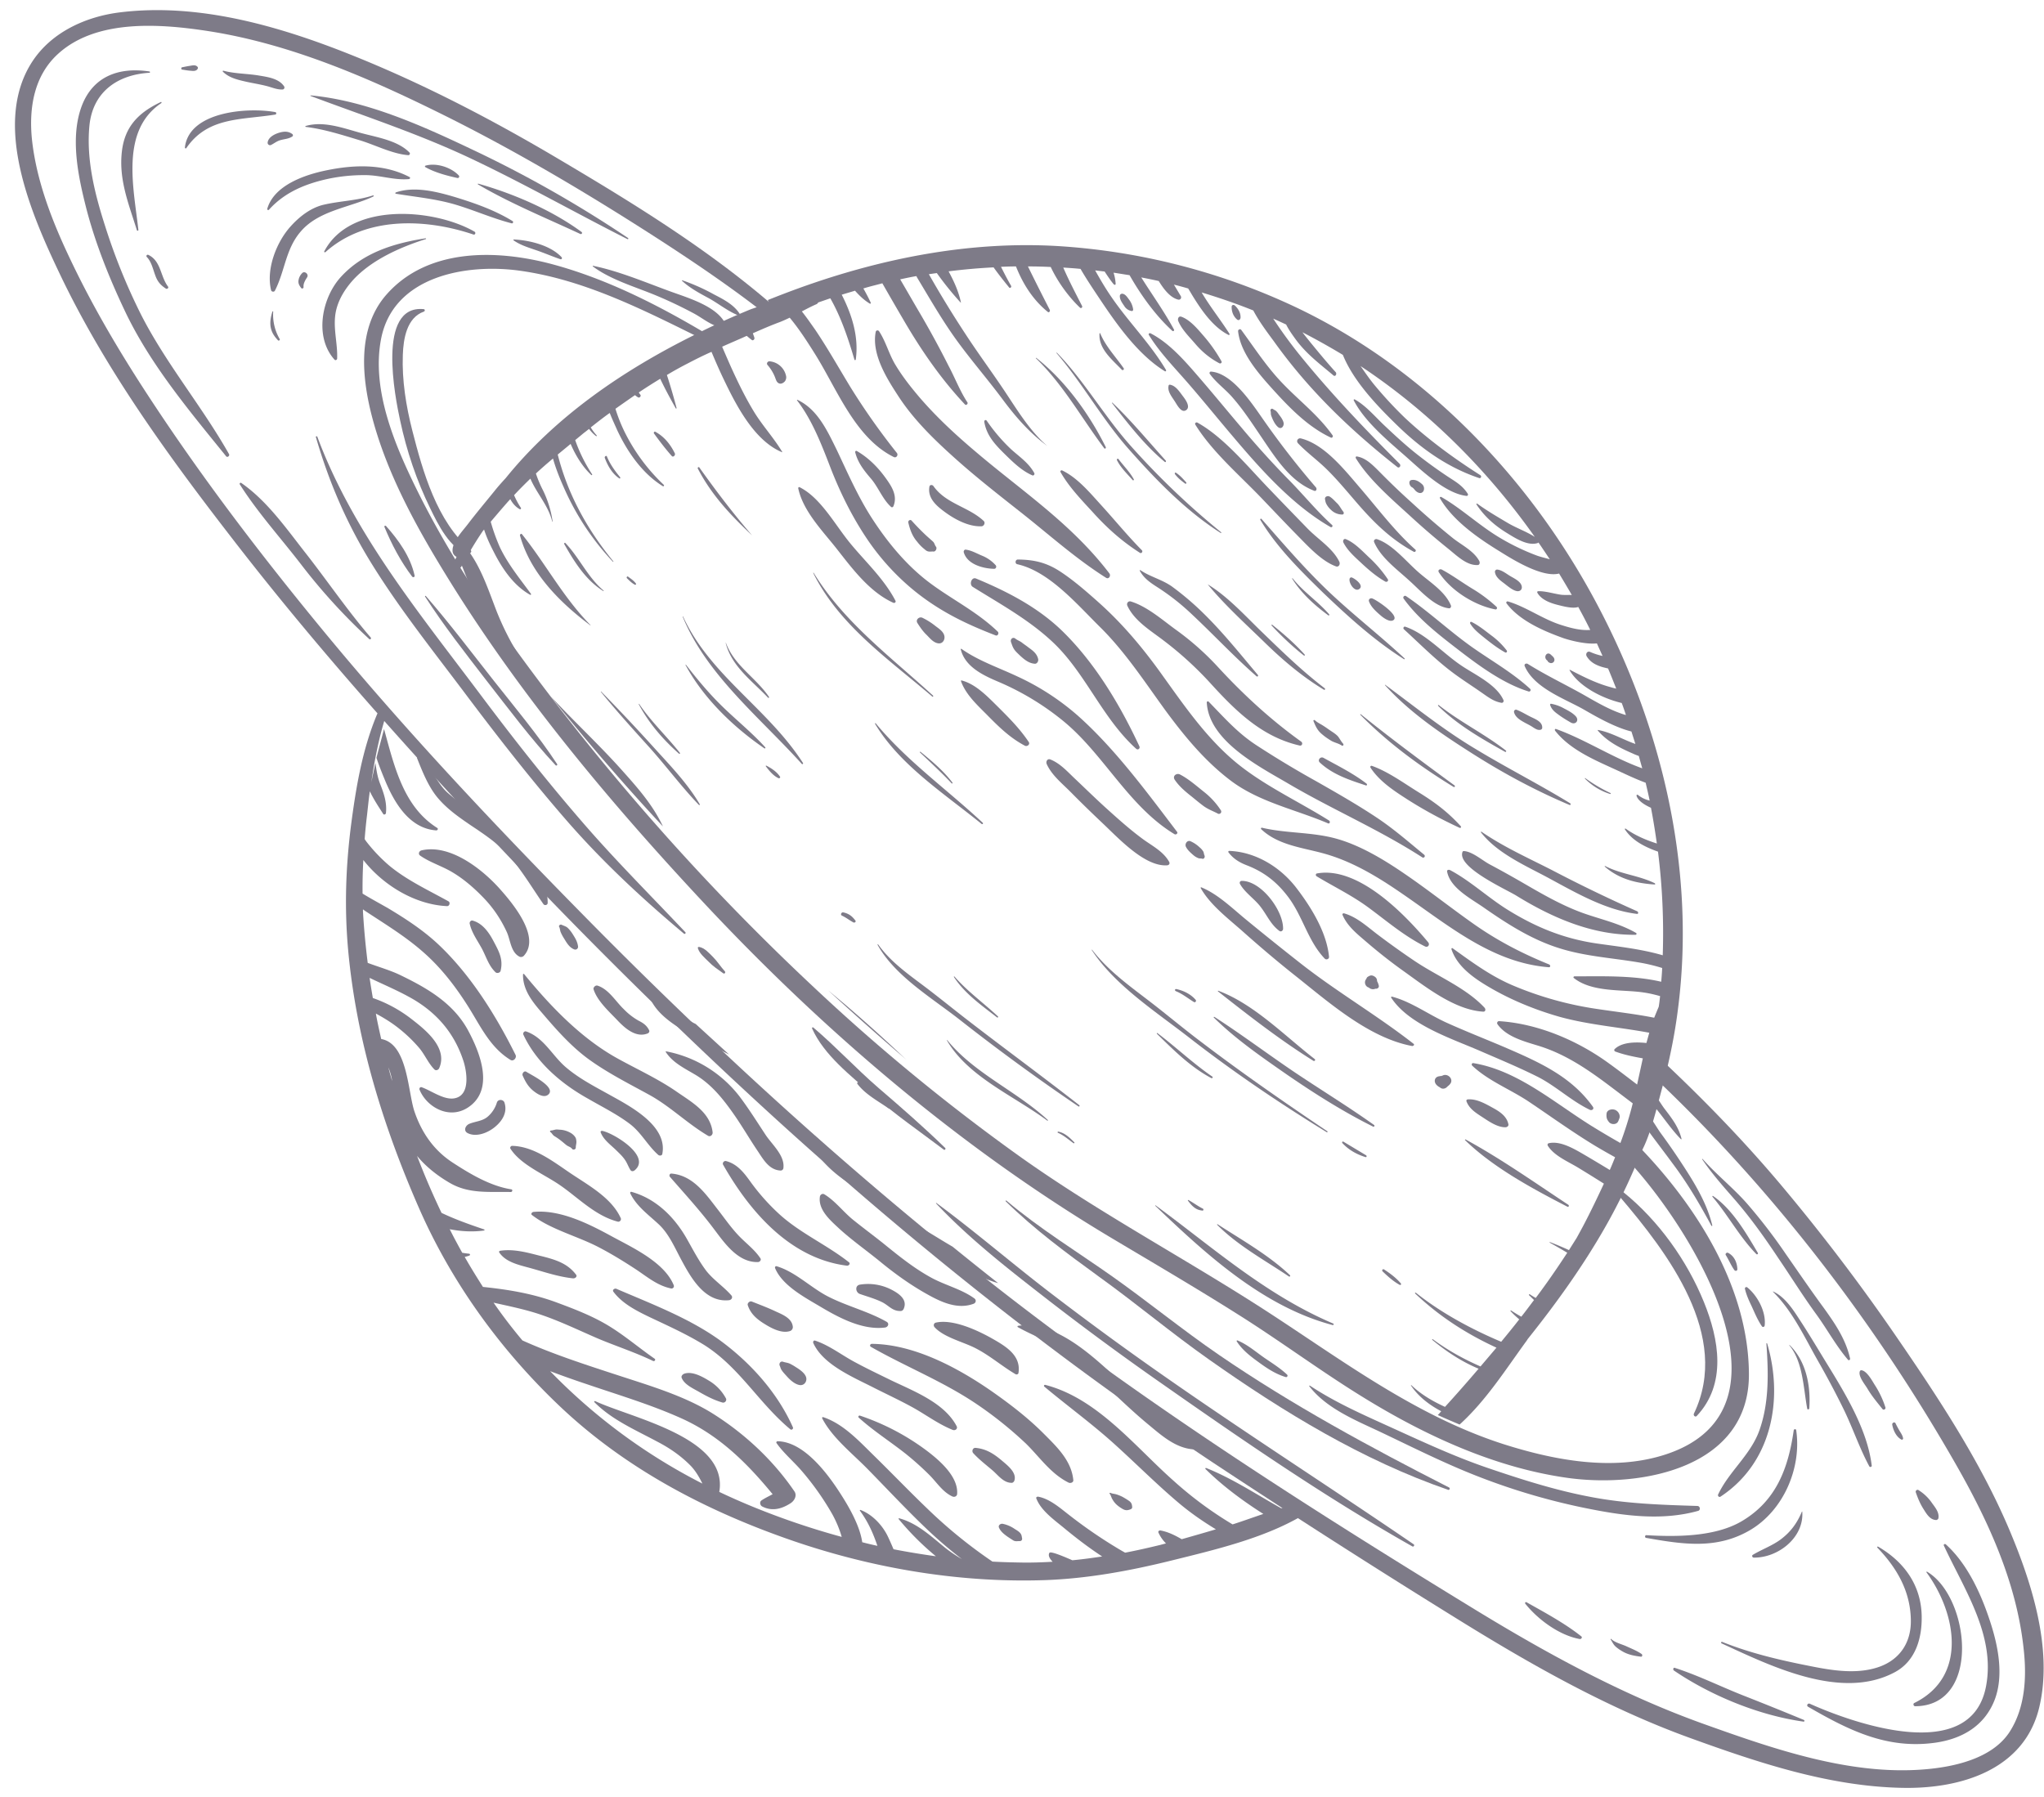
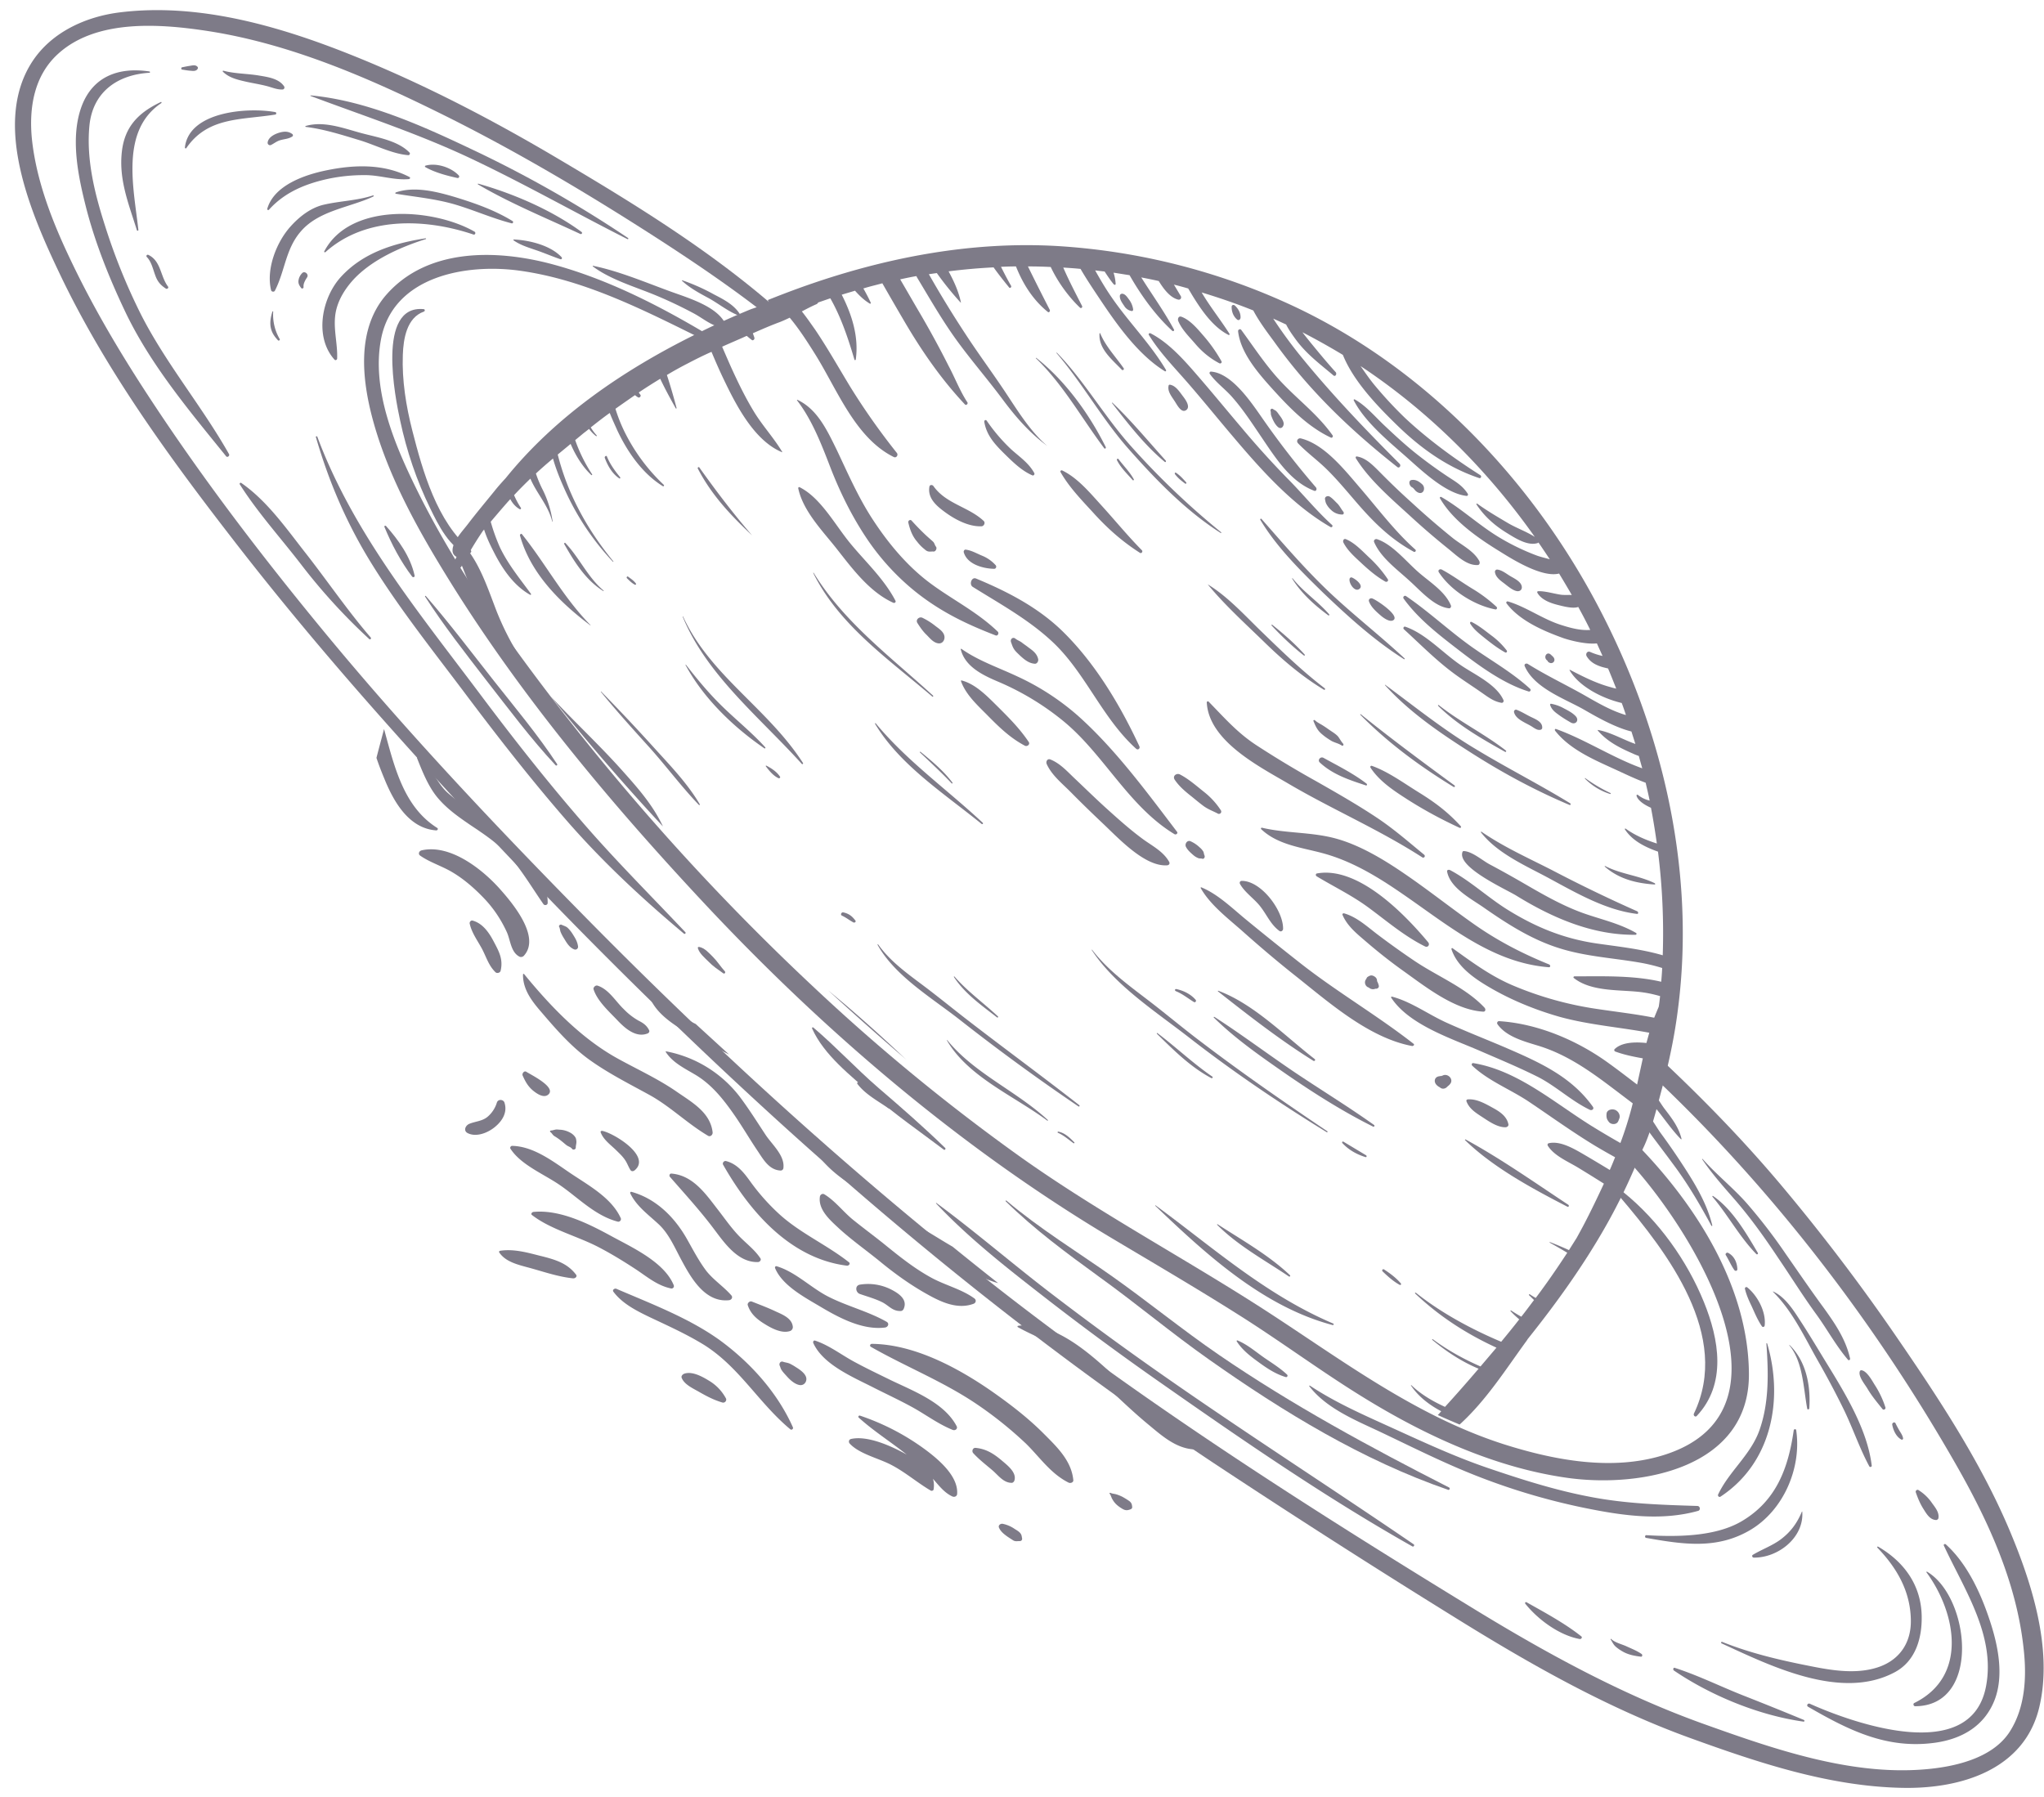
<svg xmlns="http://www.w3.org/2000/svg" width="91" height="80" fill="none">
  <path d="M58.543 32.07c-.025-.026-.084-.01-.067.033.101.245.177.423.397.6.118.102.245.186.38.27.152.094.338.119.482.22.06.034.101-.033.06-.084-.085-.093-.145-.212-.22-.313-.094-.11-.237-.194-.347-.27-.102-.068-.203-.144-.313-.212-.11-.076-.27-.143-.372-.245zM56.16 23.102c-.025-.025-.068.009-.05.042.735 1.226 1.791 2.265 2.805 3.254 1.107 1.057 2.29 2.13 3.592 2.95.017.017.042-.017.025-.034-1.073-.997-2.222-1.893-3.279-2.882-1.115-1.048-2.096-2.197-3.093-3.33zM65.076 29.643c-.836-.557-1.58-1.42-2.51-1.74-.067-.026-.118.067-.059.118.702.642 1.378 1.327 2.138 1.901.414.313.845.584 1.268.88.321.22.575.43.938.49.06.008.11-.06.085-.119-.305-.693-1.268-1.132-1.86-1.53zM64.028 31.427c.862.853 1.936 1.462 2.975 2.045.042.025.076-.034.034-.06-.955-.743-2.037-1.267-2.983-2.019-.026-.017-.043.017-.026.034zM59.135 27.395c.034.026.068-.025.034-.05-.499-.575-1.15-.997-1.623-1.598-.008-.008-.025 0-.017.017.414.66.989 1.175 1.606 1.631zM64.755 34.968c-1.42-1.04-2.823-2.08-4.175-3.17-.017-.008-.025.01-.017.026 1.243 1.26 2.646 2.29 4.15 3.211.05.026.084-.033.042-.067zM60.808 34.968c.051.017.068-.042.034-.076-.591-.457-1.276-.795-1.918-1.15-.136-.076-.288.102-.16.212.582.54 1.326.777 2.044 1.014zM56.642 27.818c-.026-.017-.05.017-.026.034.44.473.93.938 1.437 1.335.026.017.05-.017.034-.042-.44-.49-.947-.93-1.445-1.327zM39.773 26.838c.059.025.127-.034.093-.093-.507-.972-1.336-1.733-2.003-2.544-.685-.828-1.319-2.037-2.265-2.51-.026-.017-.068.017-.06.05.22 1.04 1.125 1.936 1.742 2.73.684.87 1.445 1.893 2.493 2.367zM43.305 26.128c1.243.777 2.587 1.504 3.677 2.569 1.394 1.378 2.121 3.305 3.6 4.64.085.076.186-.017.144-.11-.87-1.868-2.003-3.752-3.465-5.164-1.099-1.056-2.468-1.75-3.812-2.307-.194-.076-.313.262-.144.372zM60.521 26.22c.211-.16-.194-.456-.33-.506-.059-.026-.11.025-.11.084-.016.195.237.575.44.423zM41.505 31.013c.026.025.06-.017.034-.043-1.901-1.74-3.98-3.279-5.316-5.468-.008-.008-.017 0-.017.009 1.158 2.332 3.355 3.837 5.3 5.502zM25.38 50.426a1.067 1.067 0 00-.423-.127c-.076 0-.143-.017-.211-.008-.068.008-.144.042-.22.042-.042.008-.05.05-.025.067.076.051.101.136.186.186.101.06.211.136.304.212.076.059.16.135.237.194.067.05.194.084.236.152.043.068.17.042.17-.05 0-.127.05-.203.016-.356-.008-.118-.152-.253-.27-.312zM34.727 34.58c-.143-.22-.38-.373-.608-.491a.019.019 0 00-.026.025c.153.203.33.423.567.533.042.017.093-.026.067-.068zM44.26 25.325c.085 0 .119-.101.068-.16a1.64 1.64 0 00-.583-.415c-.254-.101-.482-.245-.752-.279-.06-.008-.102.068-.085.119.152.54.87.727 1.352.735zM41.54 24.116c-.11-.101-.22-.194-.33-.296a11.18 11.18 0 01-.626-.642c-.06-.068-.169.009-.144.093.076.321.178.6.39.845.092.119.194.228.312.321.05.043.101.093.169.11.084.026.152 0 .245.009.101.008.169-.136.118-.212-.059-.067-.067-.169-.135-.228zM43.703 23.432c.101-.009.177-.152.093-.237-.676-.634-1.682-.76-2.24-1.555-.042-.06-.16-.068-.177.025-.093.516.32.862.676 1.124.456.338 1.073.668 1.648.643zM53.768 26.018c.744.904 1.648 1.724 2.493 2.544.829.811 1.69 1.546 2.68 2.146.042.026.076-.033.033-.067-.963-.735-1.85-1.59-2.721-2.434-.786-.752-1.563-1.631-2.485-2.19zM59.76 50.89c.28.305.643.508 1.031.626.051.017.068-.042.034-.076l-1.014-.609c-.042-.025-.076.026-.05.06zM58.535 47.155c-1.344-1.04-2.704-2.451-4.293-3.043-.017-.008-.026.017-.017.026 1.352 1.065 2.772 2.172 4.25 3.093.051.025.102-.034.06-.076zM54.039 45.304c.98.964 2.121 1.75 3.262 2.544 1.217.837 2.485 1.64 3.82 2.307.06.034.101-.042.042-.076-1.14-.811-2.34-1.546-3.49-2.316-1.217-.82-2.383-1.698-3.6-2.484-.026-.017-.051.008-.034.025zM53.971 47.932c-.862-.591-1.614-1.31-2.442-1.935-.017-.017-.034.017-.026.026.744.726 1.488 1.478 2.426 1.977.05.017.084-.042.042-.068zM51.436 53.688c2.206 2.104 4.766 4.48 7.893 5.307.043.009.068-.05.026-.067-3.017-1.285-5.358-3.39-7.902-5.257-.017-.017-.034.008-.017.017zM57.428 56.773c-.947-.896-2.139-1.564-3.22-2.265-.017-.009-.034.017-.017.025.913.921 2.113 1.572 3.194 2.299.034.025.077-.025.043-.06zM51.131 44.544c-.895-.685-1.825-1.361-2.51-2.257-.008-.008-.025 0-.017.008 1.032 1.58 2.857 2.747 4.353 3.913 1.935 1.505 3.98 2.89 6.11 4.2.026.018.051-.025.026-.041-1.91-1.285-3.787-2.587-5.587-3.956-.811-.608-1.58-1.259-2.375-1.867zM55.281 39.219c-.067 0-.11.068-.076.135.22.398.668.676.938 1.048.28.372.44.77.82 1.048.076.05.152-.017.16-.084.026-.812-.971-2.155-1.842-2.147zM36.02 50.629c.364 1.225 1.758 2.13 2.874 2.679.059.025.152-.042.101-.102-.389-.524-.811-.93-1.31-1.344-.515-.43-.963-.93-1.479-1.343-.084-.06-.22 0-.186.11zM59.549 22.426c-.118-.11-.211-.228-.346-.313-.093-.059-.237 0-.212.119.017.093.026.152.076.236.06.102.127.178.212.254a.705.705 0 00.481.186c.068 0 .085-.076.043-.127-.093-.118-.153-.245-.254-.355zM60.944 24.81c-.313-.296-.634-.643-1.023-.804-.093-.042-.152.068-.11.152.194.38.54.668.845.956.321.295.642.566 1.014.777.068.042.17-.025.11-.11a5.456 5.456 0 00-.837-.972zM61.087 26.643c-.084-.025-.177.043-.135.144.093.245.313.44.507.608.135.119.448.347.6.195.211-.228-.811-.904-.972-.947zM64.51 27.083c.06.008.11-.06.085-.127-.254-.625-.964-1.056-1.454-1.488-.558-.49-1.15-1.233-1.834-1.462-.076-.025-.169.043-.127.136.304.701 1.031 1.217 1.58 1.724.49.44 1.1 1.15 1.75 1.217z" fill="#7E7B88" />
-   <path d="M58.974 42.676c.068.076.203.025.195-.076-.102-1.082-.786-2.198-1.454-3.068-.727-.947-1.834-1.606-2.992-1.648-.025 0-.05.034-.034.059.212.287.49.456.82.583.786.304 1.36.76 1.868 1.445.634.862.862 1.936 1.597 2.705zM58.23 23.55c-.574-.591-1.149-1.183-1.715-1.775-.972-1.005-2.02-2.298-3.203-2.958-.06-.033-.135.026-.093.093.744 1.2 1.952 2.232 2.924 3.246.566.591 1.133 1.191 1.716 1.783.456.465 1.014 1.056 1.614 1.276.127.05.211-.093.152-.211-.296-.6-.93-.98-1.394-1.454zM28.025 50.028c.524.39.803.972 1.285 1.395.05.042.169.034.177-.05.245-1.26-1.453-2.13-2.332-2.62-.685-.381-1.378-.736-1.961-1.235-.608-.515-.98-1.327-1.775-1.597-.084-.025-.152.084-.118.144.566 1.225 1.673 2.18 2.873 2.848.626.363 1.277.684 1.851 1.115zM50.193 26.973c.313.668 1.015 1.09 1.58 1.521a15.49 15.49 0 012.071 1.876c1.158 1.276 2.325 2.434 4.015 2.823.11.026.16-.11.067-.177-1.369-.98-2.603-2.122-3.735-3.355a12.312 12.312 0 00-1.876-1.649c-.609-.448-1.26-1.014-1.97-1.233-.126-.034-.202.093-.152.194zM48.875 26.787c-.532-.473-1.056-.93-1.64-1.319-.633-.422-1.191-.549-1.918-.557-.118 0-.144.186-.025.21 1.428.322 2.662 1.793 3.71 2.824 1.098 1.09 1.969 2.425 2.89 3.693.854 1.158 1.766 2.265 2.924 3.135 1.268.947 2.89 1.277 4.31 1.885.077.034.11-.084.043-.127-1.412-.887-2.984-1.597-4.243-2.67-1.25-1.065-2.197-2.434-3.144-3.753-.87-1.225-1.8-2.34-2.907-3.321zM52.196 26.128c-.44-.321-.98-.44-1.428-.744a.019.019 0 00-.025.025c.177.33.456.524.76.719.567.363 1.074.76 1.572 1.234.964.904 1.86 1.868 2.865 2.746a.042.042 0 00.06-.059c-.82-.972-1.572-1.918-2.477-2.797a12.81 12.81 0 00-1.327-1.124zM52.89 53.46c.092.118.168.22.295.312.118.085.212.11.347.127.05.009.059-.068.025-.084-.22-.11-.422-.262-.634-.38-.025-.018-.05 0-.034.025zM32.319 28.621s-.017 0-.009.009c.262 1.047 1.192 1.698 1.885 2.434.017.025.059-.009.042-.034-.592-.87-1.547-1.395-1.919-2.409zM40.897 17.643c-.38-.448-.736-.905-1.04-1.412-.279-.465-.422-1.03-.718-1.479-.034-.059-.135-.059-.152.026-.195 1.014.532 2.13 1.022 2.882.702 1.073 1.648 1.977 2.595 2.822.913.812 1.876 1.564 2.84 2.325 1.234.971 2.442 2.062 3.794 2.915.127.085.237-.093.144-.203-1.682-2.205-3.921-3.684-5.916-5.383-.913-.77-1.792-1.58-2.57-2.493zM30.045 20.186c-.203-.414-.482-.752-.87-.963-.043-.025-.085.042-.06.076.254.346.508.684.795 1.006.06.067.169-.034.135-.119zM28.44 31.36c.456.845 1.073 1.563 1.791 2.197.025.025.06-.017.034-.043-.592-.743-1.285-1.394-1.809-2.172 0-.016-.025 0-.017.017zM34.262 16.088c-.084-.009-.152.093-.093.16.127.144.246.33.322.516.033.076.067.203.118.253.093.102.22.076.321-.025.06-.06.085-.17.068-.245a.823.823 0 00-.736-.66zM39.773 22.544c.211-.498-.11-.938-.372-1.301-.347-.473-.76-.879-1.26-1.166-.033-.017-.075.017-.067.059.118.473.406.828.71 1.183.321.38.515.913.879 1.242.025.034.084.034.11-.017z" fill="#7E7B88" />
  <path d="M35.505 17.803c-.017-.008-.034.017-.017.026.65.845 1.065 1.901 1.462 2.932.44 1.141.972 2.223 1.648 3.229.626.93 1.403 1.766 2.282 2.45 1.082.837 2.18 1.361 3.448 1.851.093.034.16-.101.093-.169-.921-.887-2.02-1.42-3.017-2.163-1.031-.77-1.876-1.792-2.578-2.874-.617-.955-1.073-1.994-1.555-3.017-.44-.896-.87-1.842-1.766-2.265zM28.27 26.035c.026.008.068-.026.043-.05-.085-.128-.229-.22-.355-.314-.034-.025-.076.034-.051.068.11.11.228.228.363.296zM30.392 27.454c1.073 2.604 3.414 4.463 5.307 6.559.026.025.068-.009.051-.042-1.58-2.451-4.141-3.897-5.341-6.525-.009 0-.017.008-.017.008zM31.068 20.862c.608 1.175 1.47 2.088 2.417 2.975-.845-.972-1.623-2.003-2.358-3.034-.025-.025-.085.026-.06.06zM27.611 21.251c-.228-.279-.448-.574-.592-.93-.025-.059-.118.01-.092.068.135.364.338.71.65.913.026.017.05-.025.034-.05zM38.285 57.195c-.236.042-.194.347-.008.414.338.119.684.212 1.006.372.295.152.448.397.811.389.068 0 .118-.042.144-.11.177-.422-.254-.693-.592-.862a2.27 2.27 0 00-1.36-.203zM45.156 65.934c.136-.38-.338-.718-.591-.938-.338-.279-.668-.49-1.133-.533-.135-.008-.177.161-.101.237.262.287.566.516.862.77.236.202.482.549.837.549.05.008.1-.034.126-.085zM44.835 68.402c.085.06.178.118.27.177.094.06.187.034.296.034a.1.1 0 00.102-.126c-.017-.085-.017-.144-.068-.212-.059-.084-.169-.144-.262-.203a1.434 1.434 0 00-.532-.228c-.093-.017-.203.06-.17.16.068.17.212.288.364.398zM47.574 66.01c.084.042.228-.008.21-.118-.084-.845-.7-1.445-1.292-2.037-.702-.71-1.505-1.327-2.325-1.902-1.495-1.04-3.456-2.104-5.35-2.121-.084 0-.11.102-.041.135 1.555.888 3.236 1.547 4.74 2.57a17.266 17.266 0 012.173 1.749c.608.6 1.09 1.327 1.885 1.724zM26.749 30.801c.66.812 1.37 1.598 2.088 2.392.777.854 1.47 1.8 2.281 2.646.017.016.051-.009.034-.034-.558-.947-1.335-1.741-2.053-2.536a82.66 82.66 0 00-2.341-2.484c0-.009-.009.008-.009.016zM21.036 40.986c-.068-.017-.135.059-.127.126.085.406.347.76.541 1.116.203.38.304.769.617 1.065.06.05.194.025.22-.068.127-.524-.085-.887-.313-1.318-.203-.389-.49-.803-.938-.921zM23.123 42.591c.06.034.152.017.203-.042.786-.87-.617-2.46-1.09-2.992-.735-.82-2.164-1.986-3.457-1.699-.126.026-.169.16-.084.228.414.296.938.457 1.394.719.541.313 1.015.727 1.446 1.175.422.439.76.938 1.022 1.504.17.363.178.904.566 1.107zM31.55 61.463c-.28-.169-.727-.422-1.082-.304-.076.025-.152.11-.119.186.11.287.474.456.744.608.355.203.668.372 1.065.49.118.034.211-.093.16-.185a2.04 2.04 0 00-.769-.795zM35.184 63.635c.059.051.143-.017.118-.084-.676-1.521-1.851-2.84-3.195-3.837-1.369-1.006-3.11-1.665-4.665-2.333-.068-.034-.194.042-.135.127.389.524 1.014.845 1.614 1.133.82.388 1.648.76 2.417 1.233 1.58.99 2.434 2.587 3.846 3.761zM66.437 49.31c-.338-.186-.702-.389-1.082-.363-.042 0-.084.033-.068.084.119.321.39.499.677.685.312.203.684.473 1.056.473.068 0 .152-.05.135-.135-.076-.364-.389-.566-.718-.744zM46.044 21.057c-.245-.448-.668-.727-1.031-1.056a7.798 7.798 0 01-1.082-1.268c-.042-.06-.118-.026-.11.05.101.592.456.98.854 1.378.388.38.794.794 1.293 1.006.059.017.11-.06.076-.11zM65.955 37.03a.019.019 0 00-.025.025c.727.938 1.978 1.48 2.983 2.02 1.268.685 2.57 1.445 3.964 1.614.076.009.068-.092.008-.118a65.234 65.234 0 01-3.794-1.834c-1.057-.54-2.138-1.022-3.136-1.707zM71.449 38.585c.642.566 1.436.744 2.214.795.042 0 .034-.043 0-.06-.71-.346-1.496-.397-2.197-.76-.017-.009-.034.008-.017.025zM68.44 47.932c.837.423 1.496 1.074 2.341 1.48.093.042.203-.034.135-.136-.98-1.377-2.45-2.011-3.955-2.662-.854-.363-1.716-.701-2.56-1.082-.804-.363-1.581-.938-2.426-1.158-.026-.008-.06.017-.034.051.786 1.2 2.67 1.809 3.938 2.358.854.372 1.716.727 2.561 1.15zM43.34 58.049c.118-.042.135-.178.033-.245-.575-.414-1.301-.583-1.918-.922-.71-.388-1.344-.887-1.961-1.386-.473-.388-.972-.752-1.445-1.132-.474-.363-.845-.887-1.352-1.192-.093-.05-.186.026-.195.11-.084.592.482 1.065.87 1.429.558.507 1.192.955 1.784 1.436.668.55 1.369 1.057 2.13 1.48.617.346 1.343.684 2.053.422zM64.164 47.907c-.026 0-.043 0-.068.009-.245.016-.296.278-.093.43a.255.255 0 00.06.043l.016.008c.017.009.034.026.05.034.102.076.237.034.305-.05.042-.035.085-.068.118-.11.203-.229-.135-.541-.372-.355.068-.06.009-.009-.016-.009zM71.694 35.306a6.782 6.782 0 01-1.116-.66c-.017-.008-.025.01-.017.018.313.32.71.557 1.116.684.042.009.042-.025.017-.042zM65.228 50.764c1.251 1.217 2.992 2.155 4.547 2.958.06.034.102-.043.043-.085-1.496-.989-3.018-2.062-4.573-2.907-.017 0-.034.017-.017.034zM68.043 39.447c-.566-.33-1.133-.65-1.707-.955-.338-.177-.786-.583-1.167-.6-.033 0-.05.017-.059.042-.245.685 1.936 1.657 2.4 1.944 1.657 1.023 3.449 1.767 5.308 1.741.042 0 .06-.059.017-.084-.752-.431-1.564-.6-2.35-.88-.845-.303-1.656-.752-2.442-1.208zM47.041 15.724c1.14 1.327 2.011 2.907 3.186 4.243 1.226 1.386 2.553 2.763 4.116 3.76.025.017.042-.016.017-.033a34.651 34.651 0 01-4.023-3.846c-1.183-1.326-2.07-2.898-3.28-4.14-.008-.018-.033 0-.016.016zM49.509 17.947c.718.921 1.453 1.876 2.35 2.62.033.025.067-.026.041-.06-.785-.87-1.538-1.783-2.374-2.577-.009-.017-.026.009-.017.017zM65.347 21.986c-.237-.371-.533-.532-.88-.76a20.64 20.64 0 01-1.41-1.023c-.49-.389-.956-.82-1.412-1.25-.423-.398-.837-.896-1.327-1.167-.034-.017-.067.008-.042.05.499.964 1.572 1.835 2.366 2.536.702.626 1.75 1.614 2.654 1.707.05 0 .076-.05.05-.093zM48.985 14.845c-.009-.025-.034-.009-.034.008-.05.685.583 1.175.989 1.606.042.05.127-.008.084-.067-.346-.5-.803-.972-1.04-1.547zM69.936 32.17c.211.119.389-.1.211-.287-.144-.152-.346-.253-.524-.346a1.826 1.826 0 00-.566-.203c-.034-.009-.05.025-.042.059.059.177.177.287.33.397.177.135.396.27.59.38zM61.67 30.489c-.008-.009-.017.008-.008.017 1.116 1.234 2.527 2.18 3.913 3.06 1.37.87 2.814 1.647 4.302 2.273.05.017.067-.051.025-.076-1.394-.854-2.831-1.58-4.209-2.417-1.42-.846-2.696-1.877-4.023-2.857zM62.87 21.7c.06.025.119.126.17.168.101.085.22.119.304.034.076-.076.076-.236-.017-.33-.144-.135-.296-.228-.473-.202-.17.017-.119.262.017.33zM60.403 20.322c-.034-.009-.06.042-.042.076.616 1.005 1.69 1.901 2.543 2.687.499.456 1.014.896 1.538 1.319.415.33.854.785 1.353.752.084-.009.101-.11.059-.186-.245-.448-.794-.71-1.175-1.014a36.84 36.84 0 01-1.85-1.598c-.5-.448-.981-.913-1.446-1.386-.296-.296-.592-.591-.98-.65zM58.628 38.89c-.06.008-.06.101-.009.126.77.465 1.564.845 2.3 1.386.828.609 1.588 1.268 2.518 1.733.135.068.236-.076.143-.186-1.115-1.335-3.152-3.39-4.952-3.06zM49.729 20.49c.169.339.456.61.701.888.025.025.06-.008.05-.034-.185-.338-.456-.6-.684-.904-.034-.042-.093.008-.067.05zM52.357 21.049c-.042-.026-.076.025-.042.067.135.178.279.288.448.414.042.026.076-.025.042-.059-.144-.16-.27-.304-.448-.422zM52.796 18.268c.237-.144-.033-.499-.143-.642-.152-.203-.321-.465-.575-.499-.025 0-.05.017-.05.042-.06.245.126.473.253.668.101.143.296.566.515.43zM46.12 15.952c1.208 1.158 2.02 2.646 3.042 4.006.034.043.085-.008.068-.05-.752-1.513-1.826-2.975-3.093-3.973-.017-.008-.026.009-.017.017zM29.513 36.793c-.457-.98-1.167-1.766-1.885-2.569-1.014-1.124-2.105-2.138-3.11-3.22a102.725 102.725 0 004.995 5.79zM51.148 14.913c.482.786 1.158 1.47 1.758 2.163.668.77 1.31 1.564 1.97 2.341 1.259 1.488 2.67 3.077 4.36 4.049.06.034.119-.043.068-.093-.702-.634-1.318-1.403-1.986-2.07a40.448 40.448 0 01-2.062-2.283c-.668-.786-1.31-1.572-1.978-2.34-.6-.694-1.268-1.438-2.062-1.843-.034-.017-.101.025-.068.076zM23.149 23.837c.465 1.69 1.791 3 3.135 4.006 0 0 .017 0 .009-.008-1.217-1.234-2.012-2.755-3.06-4.057-.025-.033-.093.017-.084.06zM25.169 24.175c-.017-.025-.068.017-.051.043.456.803.955 1.606 1.74 2.096.01.008.026-.009.018-.017-.71-.592-1.082-1.47-1.707-2.122zM48.714 22.874c.626.684 1.26 1.242 2.037 1.74.068.043.144-.058.085-.117-.626-.634-1.192-1.327-1.784-1.978-.532-.583-1.065-1.234-1.758-1.572-.05-.025-.11.025-.076.076.39.685.964 1.268 1.496 1.85zM53.861 16.645c.288.406.71.693 1.031 1.074.457.524.837 1.107 1.226 1.681.65.956 1.31 2.037 2.392 2.451.084.034.135-.076.076-.152a37.249 37.249 0 01-2.367-3.05c-.524-.753-1.386-2.046-2.315-2.105-.034 0-.077.06-.043.101zM57.183 17.152c-.752-.76-1.293-1.606-1.919-2.46-.042-.067-.152-.024-.143.06.11.98.93 1.902 1.563 2.603.76.837 1.564 1.657 2.57 2.13.05.025.11-.05.075-.101-.625-.88-1.42-1.488-2.146-2.232zM53.549 14.913c-.262-.305-.592-.685-.956-.812-.118-.042-.177.093-.135.195.16.38.482.693.744.997.313.372.668.66 1.082.88.059.033.135-.026.093-.094a6.765 6.765 0 00-.828-1.166zM57.91 19.519c-.119-.026-.22.11-.119.22.38.397.82.718 1.217 1.098.465.448.88.947 1.302 1.437.802.938 1.563 1.707 2.628 2.29.06.034.135-.042.068-.101-.905-.803-1.674-1.834-2.468-2.755-.702-.82-1.589-1.936-2.629-2.19zM67.722 26.026c-.093-.185-.355-.295-.516-.397-.177-.11-.346-.245-.54-.27a.098.098 0 00-.11.11c.025.211.22.363.38.481.169.127.43.364.634.372.16 0 .228-.143.152-.296zM64.189 25.359c-.085-.043-.194.025-.127.126.558.846 1.623 1.48 2.519 1.649.059.008.093-.076.042-.119a6.402 6.402 0 00-1.056-.794c-.465-.28-.905-.609-1.378-.862zM56.718 18.243c-.009-.009-.017-.017-.026-.017-.059-.06-.152-.017-.126.076.017.05.008.11.017.16.017.068.05.136.076.203.059.127.135.262.245.355.143.11.262-.042.245-.186-.026-.135-.127-.27-.212-.38-.067-.101-.126-.178-.22-.211zM19.456 35.483c.422.516.955.888 1.512 1.268.634.423 1.268.845 1.767 1.437.54.634.98 1.378 1.462 2.07.05.068.186.043.186-.059 0-.44-.119-.862-.321-1.259a202.937 202.937 0 01-2.333-2.392c-.625-.414-1.268-.777-1.817-1.267-.507-.465-.71-1.2-1.293-1.572-.034-.017-.06.025-.05.05.236.592.49 1.234.887 1.724zM54.833 13.662c0 .22.076.423.245.566.076.06.144-.008.152-.084.009-.212-.101-.397-.253-.541-.06-.05-.144-.025-.144.06z" fill="#7E7B88" />
-   <path d="M57.673 67a8.582 8.582 0 00-.634.151c-1.107-.617-2.155-1.318-3.338-1.791-.026-.009-.051.016-.034.042.76.752 1.648 1.411 2.578 2.003-.457.152-.913.32-1.37.465a16.665 16.665 0 01-2.62-1.936c-1.715-1.513-3.389-3.676-5.721-4.276-.042-.009-.076.042-.042.076.98.82 2.02 1.58 2.983 2.434 1.023.913 1.986 1.893 3.042 2.78.516.431 1.057.803 1.615 1.141-.507.152-1.014.296-1.522.44-.304-.178-.617-.33-.946-.389-.05-.008-.11.034-.093.085.076.177.194.346.338.49-.076.025-.16.042-.245.067-.524.127-1.04.245-1.572.347-.203-.11-.406-.237-.6-.355a21.495 21.495 0 01-1.834-1.276c-.423-.322-.896-.76-1.437-.862-.05-.009-.11.034-.084.076.203.54.794.955 1.234 1.318.54.448 1.107.88 1.698 1.268-.44.067-.879.127-1.327.169-.54-.237-.98-.406-1.022-.33-.068.119.008.254.144.397-.474.026-.939.043-1.412.034-.422-.008-.845-.017-1.268-.042a21.542 21.542 0 01-2.907-2.366c-.803-.77-1.572-1.572-2.358-2.341-.65-.634-1.369-1.429-2.273-1.725-.034-.008-.051.026-.043.051.448.87 1.344 1.564 2.037 2.274.828.845 1.64 1.715 2.502 2.544.532.515 1.09.997 1.682 1.453a6.453 6.453 0 01-.727-.49c-.626-.507-1.25-1.107-2.062-1.327-.017-.008-.042.017-.026.034a12.27 12.27 0 001.657 1.656 35.032 35.032 0 01-1.885-.312c-.076-.178-.152-.355-.228-.516-.228-.507-.685-1.022-1.242-1.234-.017-.008-.043.017-.026.034.364.499.583.989.778 1.564a15.88 15.88 0 01-.676-.161c-.11-.77-.643-1.648-.922-2.088-.54-.853-1.63-2.391-2.848-2.408-.042 0-.067.05-.05.076.295.422.718.786 1.065 1.175a12.213 12.213 0 011.42 1.994c.177.321.32.66.422 1.014a34.267 34.267 0 01-3.938-1.335 30.376 30.376 0 01-1.513-.668c.414-2.417-3.88-3.279-5.519-4.04-.034-.016-.068.026-.042.043.786.794 1.825 1.234 2.831 1.775.55.287 1.056.642 1.479 1.081.203.22.363.49.499.77a25.662 25.662 0 01-6.778-5.004c.54.203 1.09.398 1.622.575 1.412.482 2.865.913 4.234 1.53 1.682.76 2.916 1.994 4.049 3.372-.17.093-.338.169-.499.279-.093.067-.06.211.025.262.431.228.862.126 1.268-.136.186-.118.304-.355.17-.54-.948-1.387-2.215-2.57-3.66-3.474-1.243-.77-2.756-1.217-4.15-1.673-1.479-.482-2.941-.955-4.293-1.564a22.11 22.11 0 01-1.285-1.682c.71.16 1.437.305 2.121.541.87.296 1.682.693 2.527 1.057.803.338 1.665.617 2.451.997.068.034.135-.06.068-.102-.718-.498-1.36-1.056-2.113-1.504-.685-.406-1.445-.701-2.197-.98-1.1-.414-2.198-.592-3.33-.71-.28-.44-.558-.888-.812-1.335.068-.017.136-.034.203-.06.05-.017.043-.076-.008-.084a3.287 3.287 0 01-.305-.042c-.194-.347-.38-.694-.557-1.048.515.101 1.04.126 1.521.059.034-.009.042-.042.008-.051-.65-.22-1.293-.448-1.893-.735a33.665 33.665 0 01-1.09-2.536c.397.482.913.888 1.47 1.209.837.482 1.716.38 2.705.397.068 0 .093-.101.026-.118-.947-.144-1.877-.71-2.629-1.2-.837-.55-1.37-1.336-1.682-2.248-.304-.87-.296-3.035-1.487-3.246-.085-.38-.17-.752-.237-1.132.33.177.65.372.947.6.363.279.693.591.988.938.254.304.398.676.677.955.067.06.177.017.21-.068.398-.92-.658-1.732-1.233-2.18a6.042 6.042 0 00-1.724-.938c-.05-.296-.102-.6-.144-.896.651.313 1.327.592 1.961.963 1.065.634 1.809 1.513 2.206 2.705.135.389.38 1.58-.414 1.698-.465.068-1.023-.354-1.437-.498-.068-.025-.118.06-.093.11.33.811 1.437 1.428 2.324.667 1.014-.87.262-2.51-.152-3.287-.65-1.217-1.809-1.893-3.017-2.476-.431-.212-.964-.364-1.462-.55a34.473 34.473 0 01-.212-2.29v-.093l.093.067c.87.575 1.767 1.116 2.561 1.81.82.71 1.48 1.571 2.062 2.5.533.854.955 1.776 1.851 2.325.135.084.288-.093.228-.22-.904-1.817-2.045-3.626-3.49-4.97-.66-.608-1.412-1.098-2.172-1.554-.38-.22-.778-.431-1.15-.66a22.09 22.09 0 01.034-1.495c.888 1.132 2.308 1.986 3.719 2.053.118.009.16-.16.076-.211-.913-.507-1.85-.938-2.637-1.589a7.236 7.236 0 01-.997-1.04c-.034-.042-.068-.092-.102-.143.026-.347.06-.693.102-1.04.042-.363.076-.727.127-1.09.186.389.422.735.6 1.014.025.043.11.017.118-.042.05-.473-.093-.87-.245-1.268-.127-.312-.178-.633-.22-.963-.067.287-.127.575-.186.862.144-.989.338-1.978.634-2.924.076-.245-.287-.33-.38-.102-.66 1.58-.938 3.263-1.158 4.944-.237 1.868-.296 3.677-.127 5.553.364 3.972 1.547 7.81 3.136 11.443 1.479 3.39 3.71 6.449 6.406 8.976 2.84 2.653 6.262 4.462 9.905 5.755 3.66 1.302 7.606 1.995 11.485 1.876 1.936-.059 3.863-.414 5.739-.879 1.91-.473 4.04-.972 5.747-1.96.287-.153.076-.584-.245-.516zM17.292 47.526c.076.186.135.389.169.608-.06-.194-.118-.405-.17-.608z" fill="#7E7B88" />
  <path d="M49.306 61.776c.575.54 1.15 1.09 1.758 1.597.608.499 1.26 1.116 2.104 1.158.119.008.16-.127.085-.203-.609-.617-1.42-1.065-2.088-1.631-.667-.566-1.276-1.183-1.918-1.766-.997-.896-2.468-2.113-3.922-1.902-.033.008-.034.042-.008.06.676.38 1.403.633 2.062 1.064.702.448 1.319 1.057 1.927 1.623zM34.245 13.476c-.143.05-.287.101-.422.152-.127.05-.262.093-.406.144-.76.313-1.513.65-2.248 1.014-.059.042-.118.085-.16.135a.413.413 0 00-.06-.025c-3.211 1.589-6.22 3.65-8.434 6.39-.17.185-.338.371-.499.574-.397.49-.803.972-1.183 1.47-.237.313-.71.795-.685 1.209.009.11.085.211.178.253-.034.068-.068.144-.102.212.06.101.127.203.186.304a.184.184 0 00.136-.093c.008-.008.008-.017.017-.034.118.296.236.6.355.896a56.91 56.91 0 002.172 3.085c-.372-.6-.694-1.234-.972-1.927-.338-.87-.668-1.885-1.217-2.645.186-.322.388-.643.6-.955a.366.366 0 00.05-.06c.11.347.262.668.423.98.372.744.896 1.522 1.631 1.928.025.017.05-.026.034-.043-.499-.684-1.014-1.301-1.386-2.079a8.565 8.565 0 01-.406-1.132c.237-.279.473-.558.719-.837.05-.059.101-.11.152-.169.101.186.236.347.422.448.026.017.076-.025.051-.059a3.646 3.646 0 01-.304-.566c.236-.254.481-.499.726-.736.28.66.803 1.2.972 1.91 0 .009.017.009.017-.008a4.657 4.657 0 00-.43-1.386 5.154 5.154 0 01-.313-.744c.245-.228.498-.448.76-.667.136.481.321.93.507 1.343a11.575 11.575 0 002.164 3.254c.008.009.025-.008.017-.017-1.15-1.403-2.028-2.975-2.476-4.758l.574-.473c.237.558.566 1.056.921 1.386.017.017.051-.009.034-.034a6.88 6.88 0 01-.752-1.521c.11-.093.228-.186.338-.28.093-.075.186-.143.279-.219.093.127.203.237.313.321.017.017.042-.017.025-.034a2.134 2.134 0 01-.262-.354c.279-.22.558-.44.845-.643.11.28.237.55.338.778.457.972 1.124 1.927 2.029 2.484.033.017.067-.033.042-.059a8.295 8.295 0 01-1.767-2.4 7.056 7.056 0 01-.388-.989c.287-.203.575-.405.87-.608.051.042.093.076.144.101.05.034.135-.05.101-.11-.025-.033-.05-.067-.076-.11.313-.21.634-.414.955-.608.212.448.448.879.693 1.318.009.017.043 0 .034-.017a26.876 26.876 0 00-.43-1.47c.295-.178.6-.347.912-.507.355-.186.71-.364 1.073-.524.17.406.347.811.533 1.2.566 1.183 1.369 2.755 2.611 3.27 0 0 .017-.008.009-.008-.372-.625-.862-1.15-1.243-1.766-.389-.634-.718-1.31-1.03-1.995-.136-.304-.271-.617-.406-.93.354-.16.718-.312 1.073-.473l.025-.008c.076.068.152.127.228.186.051.034.127-.034.11-.101-.017-.068-.05-.136-.067-.203.405-.178.811-.355 1.225-.507.144-.06.279-.119.414-.186.423.507.786 1.073 1.141 1.64.98 1.571 1.775 3.71 3.49 4.563.11.06.22-.085.136-.186a30.389 30.389 0 01-2.062-2.924c-.524-.862-1.014-1.733-1.572-2.56-.17-.238-.364-.525-.592-.812.211-.11.431-.228.65-.321a.166.166 0 00.077-.077c.177-.059.363-.126.54-.185.474.828.795 1.783 1.074 2.73.009.033.06.025.06-.009.143-1.031-.187-2.02-.626-2.882.194-.06.397-.118.592-.178.194.22.405.423.659.575.025.017.05-.017.042-.042a8.979 8.979 0 00-.33-.634c.068-.017.136-.042.203-.059.212-.06.431-.11.642-.17.305.533.617 1.074.93 1.607.786 1.352 1.673 2.645 2.747 3.786.05.06.152-.025.11-.093-.33-.499-.55-1.082-.829-1.606a42.446 42.446 0 00-1.377-2.518c-.262-.448-.524-.905-.786-1.352.237-.051.473-.102.718-.144.017.025.026.05.042.076.575.955 1.125 1.918 1.784 2.823.642.879 1.36 1.707 2.02 2.594.591.795 1.2 1.488 1.986 2.07-.77-.658-1.336-1.597-1.893-2.433-.575-.862-1.184-1.682-1.741-2.536a48.314 48.314 0 01-1.64-2.679l.355-.05c.33.464.693.912 1.065 1.318l.008-.009c-.101-.49-.312-.946-.549-1.386a26.698 26.698 0 012.003-.177c.228.321.473.625.693.896.042.05.118-.017.085-.076-.161-.28-.305-.558-.448-.845.22-.009.44-.017.667-.017.313.794.77 1.504 1.42 2.028.05.042.11-.034.085-.093-.338-.66-.66-1.293-.972-1.935.338 0 .676.008 1.014.025.338.718.837 1.37 1.301 1.809.051.05.127-.009.093-.076-.287-.558-.583-1.124-.836-1.707.253.016.515.033.769.059.27.465.566.904.837 1.31.777 1.166 1.724 2.51 2.915 3.245.034.025.076-.017.05-.06-.692-1.165-1.664-2.129-2.416-3.228-.27-.388-.507-.794-.735-1.2.143.017.278.034.422.05.186.288.347.508.414.576.034.033.085.008.076-.034a2.01 2.01 0 00-.093-.49c.237.034.474.076.71.11a.123.123 0 01.017.025c.507.887 1.141 1.766 1.885 2.45.042.043.11-.008.076-.058-.44-.812-.972-1.547-1.454-2.316.262.05.516.101.778.16.228.372.515.744.87.829.085.017.16-.068.11-.16l-.304-.508c.211.05.422.11.634.17.067.109.127.21.177.295.414.676.93 1.428 1.623 1.775.025.017.06-.026.034-.06-.398-.625-.862-1.2-1.234-1.833.777.236 1.546.498 2.299.803.262.498.633.988.92 1.377 1.556 2.18 3.407 3.947 5.494 5.595.085.067.178-.06.102-.144-1.48-1.479-2.95-3.017-4.268-4.623a20.71 20.71 0 01-1.361-1.842c.194.084.389.177.575.262.126.253.295.482.448.693.473.634 1.065 1.073 1.656 1.572.085.076.17-.06.102-.144-.406-.448-.787-.913-1.167-1.377-.101-.127-.211-.262-.313-.398.609.313 1.209.651 1.8 1.006.482 1.192 1.556 2.299 2.443 3.161 1.09 1.056 2.265 1.868 3.626 2.324.076.025.127-.084.042-.135-1.158-.735-2.324-1.589-3.338-2.536a17.91 17.91 0 01-1.336-1.436c-.236-.28-.44-.583-.65-.88 3.025 2.004 5.645 4.615 7.758 7.607-.38-.245-.811-.389-1.209-.625-.456-.27-.92-.541-1.352-.854-.025-.017-.05.009-.034.034.347.532.812.938 1.336 1.26.422.261.955.6 1.394.456.017-.009.026-.017.026-.026.169.245.338.499.507.752-.195-.059-.398-.101-.583-.169a10.118 10.118 0 01-1.59-.76c-.929-.541-1.74-1.319-2.653-1.843-.042-.025-.093.017-.06.06.576 1.005 1.742 1.8 2.68 2.374.634.398 1.885 1.158 2.62.972.194.321.38.634.566.955-.177-.008-.372.009-.515-.017-.322-.05-.668-.16-.98-.152-.035 0-.06.034-.035.076.195.338.651.474.964.55.203.05.617.16.853.076.186.338.364.676.533 1.022-.423.034-.87-.084-1.293-.22-.812-.253-1.564-.81-2.367-1.047-.05-.017-.101.033-.067.084.591.786 1.682 1.242 2.527 1.547.296.101.997.287 1.496.236l.253.558a2.785 2.785 0 01-.55-.177c-.126-.06-.227.084-.151.202.16.254.388.372.65.457.077.025.186.05.296.076.127.296.245.6.364.896a1.943 1.943 0 01-.237-.06c-.634-.168-1.225-.464-1.825-.777-.009-.008-.017.008-.017.017.405.701 1.403 1.242 2.324 1.462.067.177.127.355.186.532-.017 0-.026-.008-.043-.008-.642-.194-1.259-.558-1.85-.896-.829-.465-1.665-.862-2.477-1.369-.067-.042-.177.008-.135.101.423.972 1.75 1.437 2.595 1.91.532.305 1.394.812 2.155.998l.177.558-.017-.009c-.549-.194-1.081-.515-1.648-.617-.017 0-.017.017-.008.026.422.498 1.006.785 1.572 1.03.067.034.16.068.253.102.051.186.102.372.153.55-1.302-.465-2.561-1.294-3.837-1.75-.051-.017-.068.034-.043.076.651.828 1.7 1.276 2.603 1.69.465.212.947.448 1.429.626.059.262.126.532.177.794a1.31 1.31 0 01-.524-.253c-.034-.026-.067.008-.059.042.06.203.321.389.642.532.102.524.186 1.057.262 1.59-.481-.153-.963-.356-1.386-.66-.025-.017-.05.008-.034.034.322.49.854.76 1.378.955.034.008.06.025.093.033.194 1.539.262 3.077.211 4.615-.98-.287-2.003-.389-2.983-.532-1.403-.212-2.62-.694-3.87-1.463-.888-.54-1.716-1.326-2.62-1.8-.052-.025-.144-.008-.127.068.135.718 1.022 1.183 1.588 1.572 1.09.76 2.18 1.462 3.44 1.85 1.141.356 2.324.423 3.474.618.363.059.718.143 1.073.253-.008.203-.025.406-.042.609h-.017c-1.234-.288-2.62-.237-3.846-.237-.033 0-.067.05-.025.076.82.65 2.172.499 3.102.642.245.034.49.093.735.161-.017.16-.034.321-.06.473-.067.16-.134.322-.202.49-.845-.168-1.69-.261-2.527-.388a15.27 15.27 0 01-3.702-1.023c-1.022-.423-1.85-1.04-2.746-1.682-.026-.025-.06.009-.051.042.27.829 1.115 1.37 1.842 1.784.938.532 1.978.946 3 1.234 1.302.355 2.654.456 3.964.701l-.127.457c-.574-.06-1.124-.017-1.42.278-.025.034-.008.085.034.102.39.144.803.228 1.226.304l-.254 1.166c-.422-.32-.836-.642-1.259-.946-1.428-1.04-3.186-1.767-4.876-1.876-.076-.009-.127.076-.076.143.422.592 1.301.786 1.935.99 1.183.388 2.172 1.08 3.178 1.842.304.228.6.456.904.684l-.05.194a16.066 16.066 0 01-.5 1.572 39.294 39.294 0 01-1.284-.76c-1.707-1.065-3.288-2.468-5.265-2.798-.068-.008-.093.076-.043.119.719.676 1.674 1.04 2.502 1.589.98.659 1.927 1.343 2.941 1.96.296.178.609.355.913.524-.076.186-.152.38-.237.566a78.728 78.728 0 00-1.115-.667c-.465-.27-1.082-.642-1.598-.524-.05.008-.076.068-.042.118.288.448.888.693 1.336.964.388.236.769.473 1.157.718-.279.6-.566 1.2-.87 1.783-.11.212-.228.423-.338.626l-.347.55a14.846 14.846 0 00-.845-.356c-.017-.008-.025.017-.008.025.245.136.507.288.777.448-.448.685-.913 1.361-1.403 2.012a2.695 2.695 0 01-.262-.16c-.025-.018-.059.025-.034.041.077.068.144.144.22.212-.186.245-.372.498-.566.743a6.615 6.615 0 01-.456-.278.019.019 0 00-.026.025c.119.135.254.254.389.372-.262.338-.532.668-.803.997-1.344-.566-2.696-1.301-3.795-2.18-.025-.017-.059.008-.033.033 1.073 1.015 2.273 1.792 3.617 2.41l-.71.836c-.752-.33-1.445-.71-2.121-1.209-.017-.017-.043.009-.026.026.634.524 1.31.971 2.062 1.284-.49.575-.988 1.141-1.496 1.699-.557-.254-1.073-.558-1.495-.963-.009-.009-.034 0-.017.016.33.49.803.854 1.343 1.141-.05.06-.1.119-.152.17.33.151.651.287.972.422 1.175-1.065 2.045-2.443 2.975-3.719.026-.033.042-.067.068-.101 1.25-1.564 2.417-3.186 3.414-4.927a25.824 25.824 0 001.623-3.38c.44-.804.693-1.978 1.065-3.34.245-.996.448-2.002.574-3.016.829-6.364-.777-12.914-3.845-18.492-2.983-5.417-7.564-10.116-13.184-12.779a29.002 29.002 0 00-10.556-2.713c-3.938-.236-7.868.541-11.562 1.877a45.12 45.12 0 00-1.369.524c.034.101.042.11.06.118z" fill="#7E7B88" />
-   <path d="M68.905 29.45l.017.016.017.008.017.017c.168.11.346-.084.185-.253-.008-.008-.025-.017-.033-.034l-.009-.008c-.025-.017-.042-.043-.068-.06-.16-.135-.32.102-.177.246a.222.222 0 00.05.042v.025zM40.517 54.423c-.102-.042-.237.06-.17.16.49.778 1.403 1.252 2.215 1.683.524.279 1.208.684 1.876.862a169.426 169.426 0 01-2.028-1.623c-.634-.364-1.234-.778-1.893-1.082zM72.082 49.826c.068-.127.009-.304-.135-.39-.152-.092-.405-.033-.422.145-.009.11-.009.22.067.32.009.018.026.035.043.06.101.11.287.11.371.017a.184.184 0 00.043-.068c.017-.034.025-.059.033-.084-.008.025-.008.025 0 0zM49.72 66.999c.085.076.186.143.279.194.127.068.22.05.346 0 .043-.017.068-.067.06-.101-.009-.11-.026-.178-.119-.254-.093-.067-.194-.127-.296-.186a1.71 1.71 0 00-.287-.118c-.076-.026-.186-.026-.262-.068-.025-.008-.059.017-.042.034.06.068.076.178.127.254a.96.96 0 00.194.245zM49.982 13.079c-.068-.009-.127.025-.127.11 0 .16.11.304.195.43a.47.47 0 00.338.229c.042.008.067-.043.059-.085a.962.962 0 00-.16-.397c-.085-.11-.17-.262-.305-.287zM22.118 49.099c-.068.228-.22.465-.414.625-.229.194-.55.203-.812.313-.177.076-.262.304-.084.405.372.203.904.009 1.242-.279.363-.304.541-.684.406-1.081-.05-.136-.288-.16-.338.017zM16.76 33.743c.11.33.236.65.363.955.397.971 1.065 2.18 2.29 2.273.068.009.11-.076.051-.11-1.504-.946-1.91-2.746-2.366-4.403-.11.423-.229.854-.338 1.285zM66.395 28.291c-.28-.21-.566-.448-.88-.6-.05-.025-.084.034-.058.076.16.262.405.448.634.634.295.237.583.457.912.643.05.033.118-.017.076-.085a3.413 3.413 0 00-.684-.668zM28.33 56.528c.481.32.938.71 1.538.836a.106.106 0 00.127-.143c-.415-1.015-1.8-1.657-2.722-2.156-.989-.54-2.307-1.225-3.524-1.107-.068.009-.127.093-.068.136.837.65 2.029.938 2.992 1.445.566.295 1.116.634 1.657.989zM24.078 55.92c-.574-.145-1.2-.33-1.825-.23-.025.01-.042.043-.034.06.262.406.77.54 1.242.668.677.177 1.336.422 2.054.498.085.009.195-.076.135-.16-.388-.516-.93-.676-1.572-.837zM35.877 61.286c-.068-.17-.288-.321-.44-.414a2.343 2.343 0 00-.245-.144c-.11-.06-.22-.06-.338-.102-.11-.033-.178.085-.144.17.034.067.042.143.093.21.06.094.144.178.22.263.135.152.33.338.54.389.246.067.398-.178.314-.372zM22.726 51.144c.465.718 1.462 1.116 2.18 1.606.812.55 1.581 1.377 2.595 1.64.093.025.17-.077.136-.153-.39-.87-1.361-1.42-2.139-1.935-.769-.507-1.682-1.26-2.687-1.285-.068-.008-.119.076-.085.127zM40.364 64.76c.355.287.693.591 1.015.912.33.33.583.752 1.022.955.093.042.203-.008.211-.11.06-.803-.845-1.555-1.453-2.003a10.545 10.545 0 00-2.874-1.487c-.05-.017-.093.05-.059.084.66.6 1.428 1.082 2.138 1.648zM44.142 59.579c-.634-.355-1.724-.862-2.476-.693-.101.025-.118.135-.06.202.415.457 1.268.651 1.826.938.643.33 1.167.795 1.783 1.158.043.026.119 0 .127-.05.127-.786-.557-1.192-1.2-1.555zM39.4 59.105c.136-.017.204-.177.077-.253-.828-.473-1.792-.702-2.637-1.141-.76-.397-1.437-1.09-2.265-1.335-.05-.017-.085.042-.068.084.322.778 1.319 1.302 2.029 1.724.811.482 1.867 1.048 2.865.921zM38.885 61.776c.567.287 1.133.55 1.69.853.626.339 1.167.761 1.835 1.032.118.05.245-.051.177-.17-.55-1.039-1.893-1.546-2.933-2.045-.566-.279-1.14-.55-1.69-.853-.55-.305-1.065-.702-1.673-.905-.068-.025-.102.051-.085.102.431.963 1.75 1.513 2.68 1.986zM23.284 43.386c-.008.718.456 1.259.887 1.757.6.702 1.234 1.42 1.995 1.986.854.626 1.8 1.1 2.738 1.615.938.515 1.69 1.276 2.62 1.825.11.06.211-.05.203-.152-.101-.896-.93-1.344-1.597-1.809-.829-.574-1.758-.997-2.629-1.478-1.656-.913-3.034-2.375-4.175-3.77-.008-.008-.042.009-.042.026zM54.352 36.075a3.387 3.387 0 00-.719-.794c-.355-.28-.71-.6-1.107-.803-.144-.068-.338.067-.228.236.203.305.481.533.769.761.177.144.346.287.532.423.203.143.398.21.609.32.084.06.211-.033.144-.143zM42.773 28.908c.186.77.98 1.15 1.631 1.428a11.95 11.95 0 012.975 1.8c1.783 1.48 2.873 3.77 4.91 5.004.068.042.17-.042.11-.11-1.369-1.8-2.772-3.71-4.428-5.18a11.143 11.143 0 00-2.696-1.742c-.846-.397-1.708-.684-2.468-1.217-.017-.017-.034 0-.034.017zM45.156 28.917c.068.101.17.186.254.27.194.178.397.347.66.364.1.008.168-.11.151-.203-.059-.262-.253-.389-.448-.533-.093-.076-.203-.143-.296-.22-.084-.059-.185-.092-.27-.16-.11-.093-.245.017-.194.16.042.11.067.212.143.322zM53.625 38.087c-.026-.051-.026-.119-.051-.17a.735.735 0 00-.17-.194 1.42 1.42 0 00-.405-.27c-.152-.06-.27.135-.194.262.076.143.203.253.321.355.068.059.135.101.22.135.05.025.127.009.169.025.084.034.143-.067.11-.143zM53.151 44.611c.068.042.127-.05.076-.101-.22-.254-.54-.406-.853-.474-.068-.017-.085.068-.026.093.296.119.541.322.803.482zM40.981 33.472c-.017-.008-.042.009-.025.026.473.448.955.895 1.411 1.377.026.026.051-.008.034-.034-.397-.524-.913-.955-1.42-1.369zM41.632 27.86a3.036 3.036 0 00-.566-.355c-.135-.067-.321.085-.22.237.118.186.245.372.406.524.152.152.32.372.557.38.17 0 .263-.169.237-.32-.034-.212-.262-.347-.414-.466zM43.872 31.756c.549.558 1.056 1.074 1.758 1.446.1.05.245-.06.168-.17-.397-.59-.853-1.047-1.352-1.546-.465-.456-.997-1.031-1.64-1.192-.016 0-.025.009-.025.026.203.575.677 1.022 1.09 1.436zM37.541 40.622c-.075-.017-.143.101-.059.144.186.084.338.211.516.304.05.025.127-.034.084-.085-.143-.194-.295-.312-.54-.363zM38.987 32.204c-.017-.017-.043.009-.026.026 1.108 1.842 3.068 3.093 4.742 4.454.033.025.084-.017.05-.051-1.614-1.505-3.38-2.755-4.766-4.429zM25 41.172c-.06-.026-.144.042-.102.1.034.069.034.153.06.22.042.102.092.195.152.288.118.194.236.406.456.49a.124.124 0 00.169-.127c-.025-.228-.144-.405-.262-.591a1.423 1.423 0 00-.203-.245c-.076-.068-.169-.085-.27-.136zM39.097 42.05c-.009-.017-.034 0-.026.017.77 1.386 2.4 2.35 3.651 3.33a92.414 92.414 0 005.29 3.862c.035.026.069-.025.043-.05-1.656-1.294-3.33-2.519-4.96-3.778-.626-.482-1.235-.98-1.86-1.454-.77-.583-1.58-1.14-2.138-1.927zM28.828 46.014c.068-.025.102-.093.068-.152-.102-.203-.254-.313-.457-.414a2.876 2.876 0 01-.667-.516c-.364-.346-.668-.887-1.167-1.048-.093-.034-.21.085-.177.17.169.515.676.971 1.04 1.352.312.33.82.82 1.36.608zM30.518 45.346c-.71-.397-1.183-.904-1.673-1.512-.008-.009-.025 0-.025.016.008 1.268 1.563 2.02 2.526 2.527.372.195.744.38 1.116.575l-1.487-1.36a7.747 7.747 0 01-.457-.246zM47.1 50.434c.254.11.473.304.693.465.026.017.06-.026.034-.042-.203-.203-.414-.415-.71-.474-.025-.008-.05.042-.017.051zM44.387 45.296c.034.025.068-.017.042-.043-.642-.6-1.36-1.115-1.935-1.774-.017-.017-.034.008-.025.017.481.743 1.225 1.259 1.918 1.8zM46.627 49.893c.017.017.034-.017.025-.025-1.42-1.31-3.27-2.07-4.48-3.558-.008-.009-.016 0-.016.008.938 1.623 2.967 2.46 4.47 3.575zM47.683 35.28c.457.465.93.922 1.403 1.37.685.642 1.876 1.952 2.882 1.876.076-.009.127-.076.085-.152-.245-.44-.702-.685-1.1-.964-.574-.414-1.106-.887-1.63-1.36-.49-.44-.955-.896-1.428-1.344-.355-.33-.685-.719-1.141-.896-.127-.042-.203.101-.152.211.228.507.71.88 1.081 1.26zM68.17 31.926c-.212-.102-.423-.237-.643-.322-.076-.033-.143.043-.118.119.068.228.287.346.482.456.126.068.253.127.372.211.11.068.202.127.32.102a.096.096 0 00.077-.11c0-.245-.296-.363-.49-.456zM60.96 43.986c.077.059.195.076.271.033.093.017.177-.05.152-.143a.775.775 0 00-.076-.195.215.215 0 00-.076-.177c-.06-.05-.152-.093-.228-.068-.05.017-.076.034-.118.06-.034.025-.043.059-.06.092a.24.24 0 00-.05.203c.025.102.093.16.169.178l.017.017zm-.11-.423c.01-.008.01-.008 0 0zM49.737 54.575c.684.49 1.36.964 2.037 1.429-.38-.693-1.2-1.124-2.037-1.429zM40.364 47.197a69.35 69.35 0 00-2.763-2.493c-.245-.203-.482-.406-.727-.608 1.023.938 2.062 1.867 3.144 2.797.118.101.236.203.346.304zM61.62 56.52c-.06-.035-.11.033-.068.084.237.228.482.447.76.6.051.025.085-.026.051-.068-.21-.245-.473-.44-.743-.617zM63.031 42.82a37.71 37.71 0 01-1.673-1.192c-.482-.364-.947-.803-1.522-.964-.042-.008-.084.026-.067.068.211.498.634.836 1.048 1.191.54.465 1.107.913 1.69 1.327 1.014.727 2.273 1.716 3.524 1.792.102.008.127-.101.06-.178-.82-.878-2.071-1.386-3.06-2.045zM65.507 28.79c-.997-.71-1.91-1.572-2.907-2.248-.068-.05-.16.034-.11.11.642.887 1.521 1.572 2.375 2.231.963.744 2.045 1.547 3.186 1.902.068.025.127-.06.068-.119-.803-.735-1.741-1.259-2.612-1.876zM65.034 36.785c-.583-.642-1.166-1.073-1.893-1.521-.668-.414-1.335-.905-2.062-1.166-.05-.017-.093.033-.06.084.398.609 1.049 1.031 1.64 1.411.77.49 1.513.888 2.333 1.268.05.009.067-.05.042-.076zM61.298 36.405c-.878-.584-1.783-1.1-2.687-1.615a44.136 44.136 0 01-2.654-1.597c-.862-.558-1.445-1.234-2.146-1.952a.049.049 0 00-.085.034c.093 1.732 2.375 2.873 3.651 3.625 1.927 1.133 4.031 2.037 5.941 3.27.077.052.161-.05.085-.117-.701-.575-1.344-1.141-2.105-1.648zM68.964 42.938c-1.225-.499-2.333-1.074-3.414-1.843-1.015-.718-1.986-1.487-3-2.18-.947-.651-2.029-1.302-3.11-1.59-1.074-.286-2.181-.219-3.255-.472-.033-.009-.067.033-.033.067.743.702 1.8.812 2.73 1.065 1.259.338 2.383 1.006 3.49 1.767 2.079 1.42 4.04 3.118 6.592 3.313.068 0 .068-.102 0-.127zM62.93 46.47c-1.623-1.267-3.406-2.307-5.012-3.566a139.62 139.62 0 01-2.392-1.919c-.634-.515-1.293-1.174-2.045-1.479-.017-.008-.034.017-.025.034.44.778 1.267 1.386 1.926 1.978.761.676 1.539 1.335 2.342 1.969 1.487 1.183 3.245 2.73 5.147 3.085.059 0 .118-.06.059-.102zM23.267 47.882c.118.262.228.473.456.667.144.119.49.38.702.17.33-.33-.812-.88-.989-.998-.093-.067-.203.068-.169.16zM27.425 51.203c.144.144.288.27.406.448.093.135.144.296.236.44.043.067.119.067.186.016.77-.633-.955-1.673-1.445-1.758-.034-.008-.084.026-.067.06.118.33.44.557.684.794zM29.656 46.809c-.017 0-.025.008-.017.025.296.465.812.718 1.285.997.71.414 1.217 1.031 1.69 1.699.398.558.736 1.15 1.124 1.724.254.38.507.837 1.014.862.077 0 .127-.06.127-.127.06-.549-.515-1.04-.794-1.462-.38-.575-.744-1.158-1.158-1.707a5.407 5.407 0 00-3.27-2.011zM32.166 31.46c-.6-.583-1.124-1.216-1.63-1.867 0 0-.018 0-.018.008.786 1.47 2.13 2.772 3.516 3.719.026.017.06-.026.034-.05-.592-.652-1.276-1.201-1.902-1.81zM33.857 56.029c-.237-.363-.592-.634-.896-.938-.389-.389-.702-.854-1.04-1.285-.515-.667-1.081-1.479-2.028-1.555-.085-.008-.11.102-.068.144.677.777 1.361 1.521 1.986 2.358.448.591 1.048 1.47 1.944 1.437.076-.009.144-.093.102-.161zM33.983 58.91c.305.195.786.474 1.175.356a.185.185 0 00.135-.22c-.05-.355-.447-.516-.743-.65-.355-.17-.719-.305-1.082-.449-.093-.034-.203.076-.178.16.119.364.364.592.693.804zM37.795 56.198c-.98-.77-2.13-1.276-3.05-2.096a9.444 9.444 0 01-1.37-1.538c-.27-.372-.566-.744-1.048-.87-.093-.026-.177.084-.135.16 1.132 1.994 2.924 4.166 5.502 4.496.084.017.186-.085.101-.152zM29.352 54.533c.448.431.702 1.048.997 1.589.406.752 1.032 1.885 2.113 1.766.11-.017.17-.126.102-.21-.347-.398-.786-.677-1.116-1.091-.346-.457-.608-.972-.887-1.462-.541-.938-1.352-1.758-2.451-2.062-.034-.009-.068.033-.05.067.278.583.827.964 1.292 1.403zM26.394 11.862c.803.6 1.902.912 2.814 1.293.567.236 1.116.498 1.657.786.448.236.837.6 1.344.65.084.009.118-.092.093-.16-.38-.82-1.758-1.192-2.544-1.487-1.082-.398-2.231-.88-3.347-1.108-.025-.017-.025.009-.017.026zM30.366 12.504c.338.313.744.533 1.15.752.456.245.87.592 1.352.786.042.017.084-.042.06-.076-.263-.405-.71-.634-1.133-.853a8.87 8.87 0 00-1.42-.634c-.009-.009-.026.017-.009.025zM13.827 4.272c2.434.913 4.86 1.7 7.217 2.823 2.333 1.107 4.581 2.384 6.888 3.55.034.017.06-.026.026-.05a53.178 53.178 0 00-6.956-3.948c-2.223-1.056-4.699-2.172-7.175-2.4-.009 0-.009.017 0 .025zM21.28 8.21c1.438.846 3.052 1.505 4.556 2.207.06.025.11-.051.051-.093-1.327-.972-3.017-1.7-4.598-2.147-.017 0-.025.025-.008.034zM58.29 61.717c.744.972 2.011 1.496 3.093 2.003 1.48.701 2.924 1.436 4.454 2.028a29.07 29.07 0 005.037 1.454c1.555.304 3.178.498 4.724.067.127-.033.093-.22-.033-.22-1.623-.05-3.212-.1-4.81-.414-1.546-.295-3.05-.777-4.538-1.284-1.53-.524-2.983-1.209-4.454-1.876-1.191-.541-2.35-1.057-3.448-1.784a.019.019 0 00-.025.026zM78.64 59.815c.094 1.294.128 2.637-.312 3.871-.389 1.09-1.352 1.826-1.834 2.848-.034.06.034.144.102.102 2.29-1.505 2.814-4.344 2.079-6.82-.017-.018-.034-.018-.034 0zM86.543 68.816c.904 1.953 2.307 3.99 1.876 6.263-.66 3.49-5.84 1.673-7.843.777-.093-.042-.169.085-.076.135 1.8 1.04 3.507 1.902 5.662 1.598 1.2-.17 2.198-.752 2.646-1.919.414-1.098.143-2.417-.211-3.49-.398-1.217-1.006-2.553-1.97-3.423-.05-.034-.11.008-.084.06z" fill="#7E7B88" />
+   <path d="M68.905 29.45l.017.016.017.008.017.017c.168.11.346-.084.185-.253-.008-.008-.025-.017-.033-.034l-.009-.008c-.025-.017-.042-.043-.068-.06-.16-.135-.32.102-.177.246a.222.222 0 00.05.042v.025zM40.517 54.423c-.102-.042-.237.06-.17.16.49.778 1.403 1.252 2.215 1.683.524.279 1.208.684 1.876.862a169.426 169.426 0 01-2.028-1.623c-.634-.364-1.234-.778-1.893-1.082zM72.082 49.826c.068-.127.009-.304-.135-.39-.152-.092-.405-.033-.422.145-.009.11-.009.22.067.32.009.018.026.035.043.06.101.11.287.11.371.017a.184.184 0 00.043-.068c.017-.034.025-.059.033-.084-.008.025-.008.025 0 0zM49.72 66.999c.085.076.186.143.279.194.127.068.22.05.346 0 .043-.017.068-.067.06-.101-.009-.11-.026-.178-.119-.254-.093-.067-.194-.127-.296-.186a1.71 1.71 0 00-.287-.118c-.076-.026-.186-.026-.262-.068-.025-.008-.059.017-.042.034.06.068.076.178.127.254a.96.96 0 00.194.245zM49.982 13.079c-.068-.009-.127.025-.127.11 0 .16.11.304.195.43a.47.47 0 00.338.229c.042.008.067-.043.059-.085a.962.962 0 00-.16-.397c-.085-.11-.17-.262-.305-.287zM22.118 49.099c-.068.228-.22.465-.414.625-.229.194-.55.203-.812.313-.177.076-.262.304-.084.405.372.203.904.009 1.242-.279.363-.304.541-.684.406-1.081-.05-.136-.288-.16-.338.017zM16.76 33.743c.11.33.236.65.363.955.397.971 1.065 2.18 2.29 2.273.068.009.11-.076.051-.11-1.504-.946-1.91-2.746-2.366-4.403-.11.423-.229.854-.338 1.285zM66.395 28.291c-.28-.21-.566-.448-.88-.6-.05-.025-.084.034-.058.076.16.262.405.448.634.634.295.237.583.457.912.643.05.033.118-.017.076-.085a3.413 3.413 0 00-.684-.668zM28.33 56.528c.481.32.938.71 1.538.836a.106.106 0 00.127-.143c-.415-1.015-1.8-1.657-2.722-2.156-.989-.54-2.307-1.225-3.524-1.107-.068.009-.127.093-.068.136.837.65 2.029.938 2.992 1.445.566.295 1.116.634 1.657.989zM24.078 55.92c-.574-.145-1.2-.33-1.825-.23-.025.01-.042.043-.034.06.262.406.77.54 1.242.668.677.177 1.336.422 2.054.498.085.009.195-.076.135-.16-.388-.516-.93-.676-1.572-.837zM35.877 61.286c-.068-.17-.288-.321-.44-.414a2.343 2.343 0 00-.245-.144c-.11-.06-.22-.06-.338-.102-.11-.033-.178.085-.144.17.034.067.042.143.093.21.06.094.144.178.22.263.135.152.33.338.54.389.246.067.398-.178.314-.372zM22.726 51.144c.465.718 1.462 1.116 2.18 1.606.812.55 1.581 1.377 2.595 1.64.093.025.17-.077.136-.153-.39-.87-1.361-1.42-2.139-1.935-.769-.507-1.682-1.26-2.687-1.285-.068-.008-.119.076-.085.127zM40.364 64.76c.355.287.693.591 1.015.912.33.33.583.752 1.022.955.093.042.203-.008.211-.11.06-.803-.845-1.555-1.453-2.003a10.545 10.545 0 00-2.874-1.487c-.05-.017-.093.05-.059.084.66.6 1.428 1.082 2.138 1.648zc-.634-.355-1.724-.862-2.476-.693-.101.025-.118.135-.06.202.415.457 1.268.651 1.826.938.643.33 1.167.795 1.783 1.158.043.026.119 0 .127-.05.127-.786-.557-1.192-1.2-1.555zM39.4 59.105c.136-.017.204-.177.077-.253-.828-.473-1.792-.702-2.637-1.141-.76-.397-1.437-1.09-2.265-1.335-.05-.017-.085.042-.068.084.322.778 1.319 1.302 2.029 1.724.811.482 1.867 1.048 2.865.921zM38.885 61.776c.567.287 1.133.55 1.69.853.626.339 1.167.761 1.835 1.032.118.05.245-.051.177-.17-.55-1.039-1.893-1.546-2.933-2.045-.566-.279-1.14-.55-1.69-.853-.55-.305-1.065-.702-1.673-.905-.068-.025-.102.051-.085.102.431.963 1.75 1.513 2.68 1.986zM23.284 43.386c-.008.718.456 1.259.887 1.757.6.702 1.234 1.42 1.995 1.986.854.626 1.8 1.1 2.738 1.615.938.515 1.69 1.276 2.62 1.825.11.06.211-.05.203-.152-.101-.896-.93-1.344-1.597-1.809-.829-.574-1.758-.997-2.629-1.478-1.656-.913-3.034-2.375-4.175-3.77-.008-.008-.042.009-.042.026zM54.352 36.075a3.387 3.387 0 00-.719-.794c-.355-.28-.71-.6-1.107-.803-.144-.068-.338.067-.228.236.203.305.481.533.769.761.177.144.346.287.532.423.203.143.398.21.609.32.084.06.211-.033.144-.143zM42.773 28.908c.186.77.98 1.15 1.631 1.428a11.95 11.95 0 012.975 1.8c1.783 1.48 2.873 3.77 4.91 5.004.068.042.17-.042.11-.11-1.369-1.8-2.772-3.71-4.428-5.18a11.143 11.143 0 00-2.696-1.742c-.846-.397-1.708-.684-2.468-1.217-.017-.017-.034 0-.034.017zM45.156 28.917c.068.101.17.186.254.27.194.178.397.347.66.364.1.008.168-.11.151-.203-.059-.262-.253-.389-.448-.533-.093-.076-.203-.143-.296-.22-.084-.059-.185-.092-.27-.16-.11-.093-.245.017-.194.16.042.11.067.212.143.322zM53.625 38.087c-.026-.051-.026-.119-.051-.17a.735.735 0 00-.17-.194 1.42 1.42 0 00-.405-.27c-.152-.06-.27.135-.194.262.076.143.203.253.321.355.068.059.135.101.22.135.05.025.127.009.169.025.084.034.143-.067.11-.143zM53.151 44.611c.068.042.127-.05.076-.101-.22-.254-.54-.406-.853-.474-.068-.017-.085.068-.026.093.296.119.541.322.803.482zM40.981 33.472c-.017-.008-.042.009-.025.026.473.448.955.895 1.411 1.377.026.026.051-.008.034-.034-.397-.524-.913-.955-1.42-1.369zM41.632 27.86a3.036 3.036 0 00-.566-.355c-.135-.067-.321.085-.22.237.118.186.245.372.406.524.152.152.32.372.557.38.17 0 .263-.169.237-.32-.034-.212-.262-.347-.414-.466zM43.872 31.756c.549.558 1.056 1.074 1.758 1.446.1.05.245-.06.168-.17-.397-.59-.853-1.047-1.352-1.546-.465-.456-.997-1.031-1.64-1.192-.016 0-.025.009-.025.026.203.575.677 1.022 1.09 1.436zM37.541 40.622c-.075-.017-.143.101-.059.144.186.084.338.211.516.304.05.025.127-.034.084-.085-.143-.194-.295-.312-.54-.363zM38.987 32.204c-.017-.017-.043.009-.026.026 1.108 1.842 3.068 3.093 4.742 4.454.033.025.084-.017.05-.051-1.614-1.505-3.38-2.755-4.766-4.429zM25 41.172c-.06-.026-.144.042-.102.1.034.069.034.153.06.22.042.102.092.195.152.288.118.194.236.406.456.49a.124.124 0 00.169-.127c-.025-.228-.144-.405-.262-.591a1.423 1.423 0 00-.203-.245c-.076-.068-.169-.085-.27-.136zM39.097 42.05c-.009-.017-.034 0-.026.017.77 1.386 2.4 2.35 3.651 3.33a92.414 92.414 0 005.29 3.862c.035.026.069-.025.043-.05-1.656-1.294-3.33-2.519-4.96-3.778-.626-.482-1.235-.98-1.86-1.454-.77-.583-1.58-1.14-2.138-1.927zM28.828 46.014c.068-.025.102-.093.068-.152-.102-.203-.254-.313-.457-.414a2.876 2.876 0 01-.667-.516c-.364-.346-.668-.887-1.167-1.048-.093-.034-.21.085-.177.17.169.515.676.971 1.04 1.352.312.33.82.82 1.36.608zM30.518 45.346c-.71-.397-1.183-.904-1.673-1.512-.008-.009-.025 0-.025.016.008 1.268 1.563 2.02 2.526 2.527.372.195.744.38 1.116.575l-1.487-1.36a7.747 7.747 0 01-.457-.246zM47.1 50.434c.254.11.473.304.693.465.026.017.06-.026.034-.042-.203-.203-.414-.415-.71-.474-.025-.008-.05.042-.017.051zM44.387 45.296c.034.025.068-.017.042-.043-.642-.6-1.36-1.115-1.935-1.774-.017-.017-.034.008-.025.017.481.743 1.225 1.259 1.918 1.8zM46.627 49.893c.017.017.034-.017.025-.025-1.42-1.31-3.27-2.07-4.48-3.558-.008-.009-.016 0-.016.008.938 1.623 2.967 2.46 4.47 3.575zM47.683 35.28c.457.465.93.922 1.403 1.37.685.642 1.876 1.952 2.882 1.876.076-.009.127-.076.085-.152-.245-.44-.702-.685-1.1-.964-.574-.414-1.106-.887-1.63-1.36-.49-.44-.955-.896-1.428-1.344-.355-.33-.685-.719-1.141-.896-.127-.042-.203.101-.152.211.228.507.71.88 1.081 1.26zM68.17 31.926c-.212-.102-.423-.237-.643-.322-.076-.033-.143.043-.118.119.068.228.287.346.482.456.126.068.253.127.372.211.11.068.202.127.32.102a.096.096 0 00.077-.11c0-.245-.296-.363-.49-.456zM60.96 43.986c.077.059.195.076.271.033.093.017.177-.05.152-.143a.775.775 0 00-.076-.195.215.215 0 00-.076-.177c-.06-.05-.152-.093-.228-.068-.05.017-.076.034-.118.06-.034.025-.043.059-.06.092a.24.24 0 00-.05.203c.025.102.093.16.169.178l.017.017zm-.11-.423c.01-.008.01-.008 0 0zM49.737 54.575c.684.49 1.36.964 2.037 1.429-.38-.693-1.2-1.124-2.037-1.429zM40.364 47.197a69.35 69.35 0 00-2.763-2.493c-.245-.203-.482-.406-.727-.608 1.023.938 2.062 1.867 3.144 2.797.118.101.236.203.346.304zM61.62 56.52c-.06-.035-.11.033-.068.084.237.228.482.447.76.6.051.025.085-.026.051-.068-.21-.245-.473-.44-.743-.617zM63.031 42.82a37.71 37.71 0 01-1.673-1.192c-.482-.364-.947-.803-1.522-.964-.042-.008-.084.026-.067.068.211.498.634.836 1.048 1.191.54.465 1.107.913 1.69 1.327 1.014.727 2.273 1.716 3.524 1.792.102.008.127-.101.06-.178-.82-.878-2.071-1.386-3.06-2.045zM65.507 28.79c-.997-.71-1.91-1.572-2.907-2.248-.068-.05-.16.034-.11.11.642.887 1.521 1.572 2.375 2.231.963.744 2.045 1.547 3.186 1.902.068.025.127-.06.068-.119-.803-.735-1.741-1.259-2.612-1.876zM65.034 36.785c-.583-.642-1.166-1.073-1.893-1.521-.668-.414-1.335-.905-2.062-1.166-.05-.017-.093.033-.06.084.398.609 1.049 1.031 1.64 1.411.77.49 1.513.888 2.333 1.268.05.009.067-.05.042-.076zM61.298 36.405c-.878-.584-1.783-1.1-2.687-1.615a44.136 44.136 0 01-2.654-1.597c-.862-.558-1.445-1.234-2.146-1.952a.049.049 0 00-.085.034c.093 1.732 2.375 2.873 3.651 3.625 1.927 1.133 4.031 2.037 5.941 3.27.077.052.161-.05.085-.117-.701-.575-1.344-1.141-2.105-1.648zM68.964 42.938c-1.225-.499-2.333-1.074-3.414-1.843-1.015-.718-1.986-1.487-3-2.18-.947-.651-2.029-1.302-3.11-1.59-1.074-.286-2.181-.219-3.255-.472-.033-.009-.067.033-.033.067.743.702 1.8.812 2.73 1.065 1.259.338 2.383 1.006 3.49 1.767 2.079 1.42 4.04 3.118 6.592 3.313.068 0 .068-.102 0-.127zM62.93 46.47c-1.623-1.267-3.406-2.307-5.012-3.566a139.62 139.62 0 01-2.392-1.919c-.634-.515-1.293-1.174-2.045-1.479-.017-.008-.034.017-.025.034.44.778 1.267 1.386 1.926 1.978.761.676 1.539 1.335 2.342 1.969 1.487 1.183 3.245 2.73 5.147 3.085.059 0 .118-.06.059-.102zM23.267 47.882c.118.262.228.473.456.667.144.119.49.38.702.17.33-.33-.812-.88-.989-.998-.093-.067-.203.068-.169.16zM27.425 51.203c.144.144.288.27.406.448.093.135.144.296.236.44.043.067.119.067.186.016.77-.633-.955-1.673-1.445-1.758-.034-.008-.084.026-.067.06.118.33.44.557.684.794zM29.656 46.809c-.017 0-.025.008-.017.025.296.465.812.718 1.285.997.71.414 1.217 1.031 1.69 1.699.398.558.736 1.15 1.124 1.724.254.38.507.837 1.014.862.077 0 .127-.06.127-.127.06-.549-.515-1.04-.794-1.462-.38-.575-.744-1.158-1.158-1.707a5.407 5.407 0 00-3.27-2.011zM32.166 31.46c-.6-.583-1.124-1.216-1.63-1.867 0 0-.018 0-.018.008.786 1.47 2.13 2.772 3.516 3.719.026.017.06-.026.034-.05-.592-.652-1.276-1.201-1.902-1.81zM33.857 56.029c-.237-.363-.592-.634-.896-.938-.389-.389-.702-.854-1.04-1.285-.515-.667-1.081-1.479-2.028-1.555-.085-.008-.11.102-.068.144.677.777 1.361 1.521 1.986 2.358.448.591 1.048 1.47 1.944 1.437.076-.009.144-.093.102-.161zM33.983 58.91c.305.195.786.474 1.175.356a.185.185 0 00.135-.22c-.05-.355-.447-.516-.743-.65-.355-.17-.719-.305-1.082-.449-.093-.034-.203.076-.178.16.119.364.364.592.693.804zM37.795 56.198c-.98-.77-2.13-1.276-3.05-2.096a9.444 9.444 0 01-1.37-1.538c-.27-.372-.566-.744-1.048-.87-.093-.026-.177.084-.135.16 1.132 1.994 2.924 4.166 5.502 4.496.084.017.186-.085.101-.152zM29.352 54.533c.448.431.702 1.048.997 1.589.406.752 1.032 1.885 2.113 1.766.11-.017.17-.126.102-.21-.347-.398-.786-.677-1.116-1.091-.346-.457-.608-.972-.887-1.462-.541-.938-1.352-1.758-2.451-2.062-.034-.009-.068.033-.05.067.278.583.827.964 1.292 1.403zM26.394 11.862c.803.6 1.902.912 2.814 1.293.567.236 1.116.498 1.657.786.448.236.837.6 1.344.65.084.009.118-.092.093-.16-.38-.82-1.758-1.192-2.544-1.487-1.082-.398-2.231-.88-3.347-1.108-.025-.017-.025.009-.017.026zM30.366 12.504c.338.313.744.533 1.15.752.456.245.87.592 1.352.786.042.017.084-.042.06-.076-.263-.405-.71-.634-1.133-.853a8.87 8.87 0 00-1.42-.634c-.009-.009-.026.017-.009.025zM13.827 4.272c2.434.913 4.86 1.7 7.217 2.823 2.333 1.107 4.581 2.384 6.888 3.55.034.017.06-.026.026-.05a53.178 53.178 0 00-6.956-3.948c-2.223-1.056-4.699-2.172-7.175-2.4-.009 0-.009.017 0 .025zM21.28 8.21c1.438.846 3.052 1.505 4.556 2.207.06.025.11-.051.051-.093-1.327-.972-3.017-1.7-4.598-2.147-.017 0-.025.025-.008.034zM58.29 61.717c.744.972 2.011 1.496 3.093 2.003 1.48.701 2.924 1.436 4.454 2.028a29.07 29.07 0 005.037 1.454c1.555.304 3.178.498 4.724.067.127-.033.093-.22-.033-.22-1.623-.05-3.212-.1-4.81-.414-1.546-.295-3.05-.777-4.538-1.284-1.53-.524-2.983-1.209-4.454-1.876-1.191-.541-2.35-1.057-3.448-1.784a.019.019 0 00-.025.026zM78.64 59.815c.094 1.294.128 2.637-.312 3.871-.389 1.09-1.352 1.826-1.834 2.848-.034.06.034.144.102.102 2.29-1.505 2.814-4.344 2.079-6.82-.017-.018-.034-.018-.034 0zM86.543 68.816c.904 1.953 2.307 3.99 1.876 6.263-.66 3.49-5.84 1.673-7.843.777-.093-.042-.169.085-.076.135 1.8 1.04 3.507 1.902 5.662 1.598 1.2-.17 2.198-.752 2.646-1.919.414-1.098.143-2.417-.211-3.49-.398-1.217-1.006-2.553-1.97-3.423-.05-.034-.11.008-.084.06z" fill="#7E7B88" />
  <path d="M85.765 70c1.327 1.808 1.86 4.64-.54 5.822-.068.034-.034.144.042.144 2.95-.017 2.434-4.868.524-5.992-.009 0-.034.008-.026.025zM18.94 7.442c.414.236.955.38 1.42.482.067.016.11-.06.067-.11-.338-.364-.997-.575-1.479-.44-.033.009-.042.05-.008.068zM22.87 10.704c.287.203.642.313.963.423.38.127.744.287 1.116.414.059.017.093-.05.05-.093-.49-.524-1.42-.752-2.12-.786-.026 0-.026.034-.01.042zM9.922 3.19c.28.28.668.364 1.04.449.296.067.591.11.887.186.245.059.473.169.727.16.068 0 .11-.076.076-.135-.237-.363-.752-.423-1.14-.49-.517-.085-1.057-.076-1.564-.211-.026-.009-.043.025-.026.042zM8.105 3.098c.119.017.245.042.364.05.11.009.245.034.32-.067.026-.034.035-.076 0-.11-.084-.093-.21-.06-.32-.042-.119.017-.237.042-.364.067-.042.009-.05.093 0 .102zM85.292 66.441c.093.27.203.533.364.778.126.203.278.448.54.456.043 0 .093-.034.102-.076.05-.262-.144-.482-.288-.685a1.988 1.988 0 00-.591-.566c-.06-.05-.152.017-.127.093zM77.686 57.381c.059.262.177.524.296.77.143.312.262.608.456.895.042.06.118.034.127-.034.067-.6-.313-1.318-.77-1.69a.066.066 0 00-.11.06zM76.832 55.877c.136.22.237.465.38.667.043.06.136.043.136-.033-.009-.305-.144-.6-.423-.736-.05-.017-.127.043-.093.102zM74.525 74.377c1.656 1.124 3.786 1.995 5.764 2.274.05.008.067-.051.017-.076a155.07 155.07 0 00-2.747-1.108c-.997-.397-1.97-.879-2.992-1.208-.067-.034-.101.076-.042.118zM71.71 73c.077.11.11.21.212.304.101.093.22.169.338.236.245.136.515.186.794.22.068.009.076-.084.034-.118-.22-.152-.448-.237-.684-.347-.203-.093-.499-.16-.66-.312-.016-.034-.05-.009-.033.016z" fill="#7E7B88" />
  <path d="M83.585 68.909c.87.904 1.47 1.944 1.487 3.228.017 1.065-.566 1.843-1.58 2.13-.972.28-2.045.085-3.009-.11-1.284-.253-2.594-.566-3.811-1.056-.043-.017-.068.05-.026.067 2.19 1.006 5.325 2.561 7.708 1.285.938-.499 1.225-1.538 1.2-2.527-.034-1.369-.794-2.4-1.944-3.068-.025-.008-.05.026-.025.051zM6.652 3.182c-1.344-.203-2.502.203-3.01 1.53-.532 1.411-.16 3.144.195 4.547.406 1.572 1.023 3.11 1.716 4.572 1.132 2.392 2.865 4.445 4.513 6.482.06.076.177-.025.127-.101-1.209-2.138-2.823-4.048-3.93-6.237a26.912 26.912 0 01-1.589-3.93c-.456-1.42-.837-2.941-.693-4.446.144-1.487 1.225-2.265 2.654-2.358.05.009.059-.05.017-.059z" fill="#7E7B88" />
  <path d="M7.159 4.543c-.98.465-1.606 1.082-1.733 2.206-.144 1.25.304 2.332.668 3.499.008.034.067.034.067-.009-.202-1.842-.82-4.411 1.015-5.645.033-.026.008-.068-.017-.051zM6.533 11.44c.211.21.28.557.38.82.093.27.237.439.474.59.059.034.135-.033.093-.092-.347-.457-.305-1.141-.88-1.412a.059.059 0 00-.067.093zM18.94 10.611c-1.403.22-2.764.634-3.753 1.707-.861.93-1.208 2.68-.295 3.694.042.05.118.008.118-.051.025-.668-.177-1.31-.076-1.986.093-.592.423-1.116.82-1.547.82-.87 2.079-1.428 3.203-1.783.025 0 .008-.042-.017-.034z" fill="#7E7B88" />
  <path d="M14.486 11.228c1.775-1.597 4.437-1.513 6.592-.786.076.025.118-.085.05-.127-1.808-1.04-5.535-1.335-6.693.879-.017.025.026.05.051.034zM13.514 12.775c-.017-.152.085-.313.16-.431.085-.136-.118-.305-.227-.178a.577.577 0 00-.161.347c-.008.126.05.21.118.304.043.059.119.017.11-.042z" fill="#7E7B88" />
  <path d="M16.607 8.7c-.718.238-1.495.246-2.23.423-.567.144-1.057.533-1.438.956-.633.701-1.098 1.901-.87 2.84.017.075.135.092.169.024.456-.887.473-1.867 1.166-2.653.803-.921 2.155-1.048 3.212-1.538.034-.026.017-.068-.009-.051zM12.128 13.873c-.068.211-.11.423-.084.65.042.271.152.432.33.626.041.043.11-.017.075-.059a2.155 2.155 0 01-.287-1.208c.008-.026-.026-.026-.034-.009zM79.858 63.678c-.245 1.707-.786 3.16-2.341 4.065-1.183.684-2.89.684-4.218.608-.067-.008-.084.102-.017.119 1.632.287 3.153.532 4.649-.355 1.479-.88 2.282-2.764 2.037-4.437 0-.06-.102-.06-.11 0zM80.221 67.303c-.22.524-.507.913-.963 1.251-.372.27-.82.431-1.217.668-.06.034-.034.118.034.127 1.081.016 2.248-.888 2.163-2.046 0-.008-.008-.008-.017 0zM41.674 53.578c1.488 1.58 3.229 2.933 4.936 4.26a125.813 125.813 0 005.147 3.786c3.609 2.527 7.277 5.054 11.122 7.226.06.034.11-.06.06-.093-3.584-2.451-7.235-4.792-10.793-7.268a141.37 141.37 0 01-5.342-3.896c-1.724-1.319-3.372-2.747-5.113-4.032-.017-.008-.025.009-.017.017zM55.061 59.722c.245.38.592.65.955.913.38.279.77.54 1.226.676.059.017.11-.06.059-.11-.304-.287-.66-.507-1.006-.744-.389-.27-.752-.591-1.2-.777-.017-.009-.05.008-.034.042zM76.232 54.559c-.236-.98-.786-1.885-1.335-2.722a30.279 30.279 0 00-.947-1.369c-.279-.38-.507-.896-.938-1.116-.05-.025-.135.009-.127.077.051.422.347.71.592 1.047.33.448.668.888.997 1.336.66.879 1.2 1.8 1.724 2.772.017 0 .043-.009.034-.026zM74.863 50.705c-.127-.524-.43-.913-.76-1.344-.237-.313-.474-.812-.846-.947-.042-.017-.101.026-.093.068.026.355.398.668.609.93.355.439.66.895 1.056 1.301.017.017.043.008.034-.008zM75.784 51.617c.44.651.955 1.226 1.47 1.817.702.812 1.32 1.682 1.91 2.57.559.82 1.083 1.665 1.666 2.468.498.676.896 1.428 1.445 2.07.034.042.101 0 .093-.05-.186-.846-.66-1.547-1.158-2.24-.591-.803-1.15-1.623-1.715-2.434a24.097 24.097 0 00-1.716-2.231c-.617-.702-1.36-1.285-1.978-1.987-.008-.008-.025 0-.017.017zM76.24 53.282c.694.82 1.21 1.792 1.953 2.553.034.033.093-.009.068-.051-.524-.887-1.133-1.944-1.995-2.535-.017-.017-.042.016-.025.033zM82.799 61.057c-.076.229.245.6.346.778.195.33.432.609.668.904.05.06.152-.008.127-.076a4.138 4.138 0 00-.482-1.014c-.11-.177-.355-.634-.6-.642-.025 0-.05.025-.059.05zM84.244 63.432c.043.246.178.541.406.66.042.025.084-.017.076-.06-.025-.126-.085-.21-.152-.32a4.48 4.48 0 01-.186-.347c-.042-.076-.16-.017-.144.067zM78.928 57.508c.888.87 1.42 2.054 2.029 3.118.414.727.81 1.471 1.174 2.223.38.803.668 1.648 1.09 2.434.026.051.11.034.11-.025-.202-1.682-1.267-3.355-2.138-4.775-.355-.583-.71-1.175-1.082-1.741-.295-.456-.659-1.014-1.174-1.242l-.009.008zM79.663 59.9c.609.727.626 1.918.795 2.814.008.06.093.042.093-.017.067-.997-.135-2.087-.879-2.814 0-.009-.017.008-.008.017zM17.622 8.625c.87.144 1.724.22 2.586.465.87.253 1.69.625 2.569.853.06.017.093-.067.042-.101-.786-.482-1.648-.786-2.527-1.057-.82-.245-1.825-.507-2.662-.22-.034.01-.042.051-.008.06zM13.616 5.65c.82.102 1.605.355 2.391.592.702.211 1.445.608 2.172.667.06 0 .093-.076.051-.118-.515-.532-1.437-.676-2.13-.862-.786-.211-1.673-.558-2.484-.321-.034.008-.026.042 0 .042zM11.976 9.335c.71-.786 1.64-1.158 2.654-1.378a7.738 7.738 0 011.589-.16c.676-.009 1.318.236 1.986.177.05-.008.076-.067.025-.093-1.15-.6-2.476-.55-3.702-.296-.955.195-2.324.66-2.628 1.708-.017.042.042.084.076.042zM12.069 6.453c.152-.076.262-.177.44-.22.185-.05.338-.05.498-.152.05-.025.042-.093 0-.118-.203-.144-.414-.11-.642-.034-.186.068-.414.194-.448.406-.017.084.068.16.152.118zM8.3 6.588c.955-1.394 2.45-1.242 3.955-1.487.059-.009.059-.102 0-.11-1.192-.22-3.837-.042-4.023 1.572 0 .05.05.059.068.025zM14.064 19.46c.591 2.036 1.394 3.896 2.518 5.696 1.25 2.011 2.764 3.904 4.184 5.797 1.411 1.877 2.856 3.728 4.394 5.502 1.615 1.868 3.406 3.533 5.29 5.114.043.033.102-.026.06-.068-1.563-1.657-3.178-3.262-4.665-4.995-1.564-1.809-3.043-3.693-4.48-5.612-2.712-3.617-5.645-7.175-7.242-11.46-.026-.017-.068-.008-.06.026z" fill="#7E7B88" />
  <path d="M18.923 26.559c.837 1.301 1.792 2.518 2.738 3.744.998 1.276 1.97 2.586 3.077 3.77.034.033.093-.01.067-.051-.845-1.285-1.842-2.477-2.797-3.685-1.006-1.276-1.986-2.578-3.051-3.803-.017-.017-.042.008-.034.025zM31.068 42.211c.067.237.304.431.473.6.203.211.423.355.66.524.058.042.117-.042.067-.093-.186-.203-.33-.44-.524-.634-.17-.169-.372-.405-.617-.448-.034-.008-.068.017-.06.051zM17.114 23.457c.322.778.727 1.547 1.234 2.214.043.051.127.026.11-.05-.186-.837-.71-1.572-1.276-2.206-.025-.025-.084 0-.068.042zM44.776 53.485c1.293 1.268 2.721 2.316 4.183 3.38 1.657 1.192 3.212 2.502 4.885 3.677 3.297 2.324 6.812 4.47 10.632 5.79.06.016.093-.068.043-.102-3.525-1.8-6.981-3.668-10.252-5.908-1.614-1.107-3.135-2.35-4.733-3.482-1.58-1.115-3.254-2.138-4.733-3.389-.017-.008-.042.017-.025.034zM36.156 45.794c.524 1.175 1.724 2.105 2.67 2.933 1.014.887 2.121 1.648 3.195 2.46.042.033.101-.043.059-.077-.955-.93-1.952-1.8-2.966-2.67-.998-.862-1.893-1.834-2.9-2.688-.033-.034-.075 0-.058.042z" fill="#7E7B88" />
  <path d="M38.175 48.262c.355.465.905.752 1.378 1.082.042.034.101-.034.06-.076a5.903 5.903 0 00-1.379-1.082c-.05-.034-.092.034-.059.076zM10.675 21.564c.802 1.268 1.85 2.417 2.763 3.609a26.248 26.248 0 003 3.279c.043.042.102-.017.068-.068-1.014-1.174-1.893-2.467-2.848-3.693-.88-1.115-1.741-2.375-2.924-3.194-.034-.017-.085.033-.06.067zM67.907 71.402c.567.71 1.522 1.411 2.426 1.572.06.008.127-.068.068-.118-.736-.584-1.631-1.065-2.443-1.522-.05-.017-.076.034-.05.068zM31.55 14.921c-2.19-1.31-4.53-2.51-7.007-3.169-2.46-.65-5.502-.71-7.327 1.352-1.352 1.522-1.107 3.778-.617 5.587.701 2.586 2.07 5.003 3.473 7.26 3.153 5.062 7.057 9.735 11.114 14.088 5.375 5.772 11.502 11.02 18.28 15.069 1.885 1.124 3.778 2.231 5.638 3.406 1.884 1.183 3.66 2.51 5.552 3.676 2.79 1.724 5.916 3.17 9.187 3.617 3.287.44 8.054-.473 8.02-4.648-.025-3.828-2.307-7.429-4.876-10.091-.347-.363-.896.186-.55.55 2.73 2.89 7.945 11.08 1.733 13.133-2.333.769-4.961.27-7.243-.457-3.904-1.259-7.124-3.701-10.522-5.907-3.6-2.333-7.395-4.344-10.894-6.82a88.36 88.36 0 01-9.246-7.581 105.712 105.712 0 01-13.218-14.942c-1.648-2.265-3.194-4.632-4.445-7.15-.997-2.012-2.088-4.53-1.631-6.829.558-2.789 3.82-3.347 6.195-3.009 2.763.389 5.29 1.648 7.767 2.874.16.076.32.16.481.236.16.068.296-.152.135-.245z" fill="#7E7B88" />
  <path d="M34.651 13.806c-2.975-2.62-6.372-4.708-9.77-6.72-2.991-1.774-6.093-3.388-9.322-4.673C12.373 1.145 8.84.131 5.384.545c-1.521.178-3.06.862-3.93 2.172-1.85 2.798-.025 6.897 1.234 9.534 2.003 4.183 4.766 7.995 7.59 11.646 2.163 2.806 4.445 5.519 6.794 8.164 5.527 6.22 11.35 12.187 17.503 17.79 6.094 5.544 12.559 10.7 19.421 15.263a432.045 432.045 0 0010.785 6.905c3.33 2.07 6.752 4.015 10.454 5.358 3.034 1.099 6.203 2.164 9.474 2.223 2.586.05 5.409-.803 6.077-3.575.633-2.637-.364-5.662-1.395-8.071-1.285-2.983-3.119-5.755-4.953-8.426a87.305 87.305 0 00-4.969-6.558c-1.648-1.978-3.414-3.812-5.282-5.578-.372-.347-.93.202-.558.557 5.325 5.03 9.871 10.97 13.497 17.334 1.428 2.51 2.654 5.206 2.966 8.114.144 1.259.077 2.637-.633 3.727-.786 1.192-2.51 1.555-3.82 1.656-3.288.262-6.652-.904-9.703-1.994-3.735-1.327-7.183-3.229-10.555-5.3-7.201-4.41-14.351-8.975-21.01-14.18-6.568-5.148-12.737-10.793-18.577-16.743-3.938-4.006-7.809-8.122-11.384-12.458-2.806-3.405-5.477-6.904-7.885-10.598-1.251-1.918-2.417-3.896-3.398-5.966-.803-1.682-1.512-3.5-1.707-5.358-.135-1.378.093-2.806 1.158-3.778C4.294.833 7.15 1.06 9.255 1.382c3.667.566 7.15 2.08 10.454 3.719 3.288 1.63 6.457 3.516 9.542 5.502 1.724 1.115 3.431 2.273 5.045 3.55.245.194.6-.136.355-.347z" fill="#7E7B88" />
  <path d="M20.951 24.488c-1.495-1.25-2.13-3.499-2.594-5.316-.28-1.098-.465-2.24-.423-3.372.026-.71.17-1.656.938-1.927.06-.025.051-.11-.017-.11-2.096-.194-1.259 3.956-1.04 4.961.288 1.353.736 2.68 1.345 3.922.312.642.895 1.86 1.698 2.003.085.008.17-.093.093-.16zM72.108 53.274c2.147 2.518 4.97 6.203 3.304 9.668-.033.076.06.17.127.102 1.344-1.428.997-3.406.321-5.071-.752-1.851-2.02-3.626-3.575-4.885-.126-.102-.287.05-.177.186z" fill="#7E7B88" />
</svg>